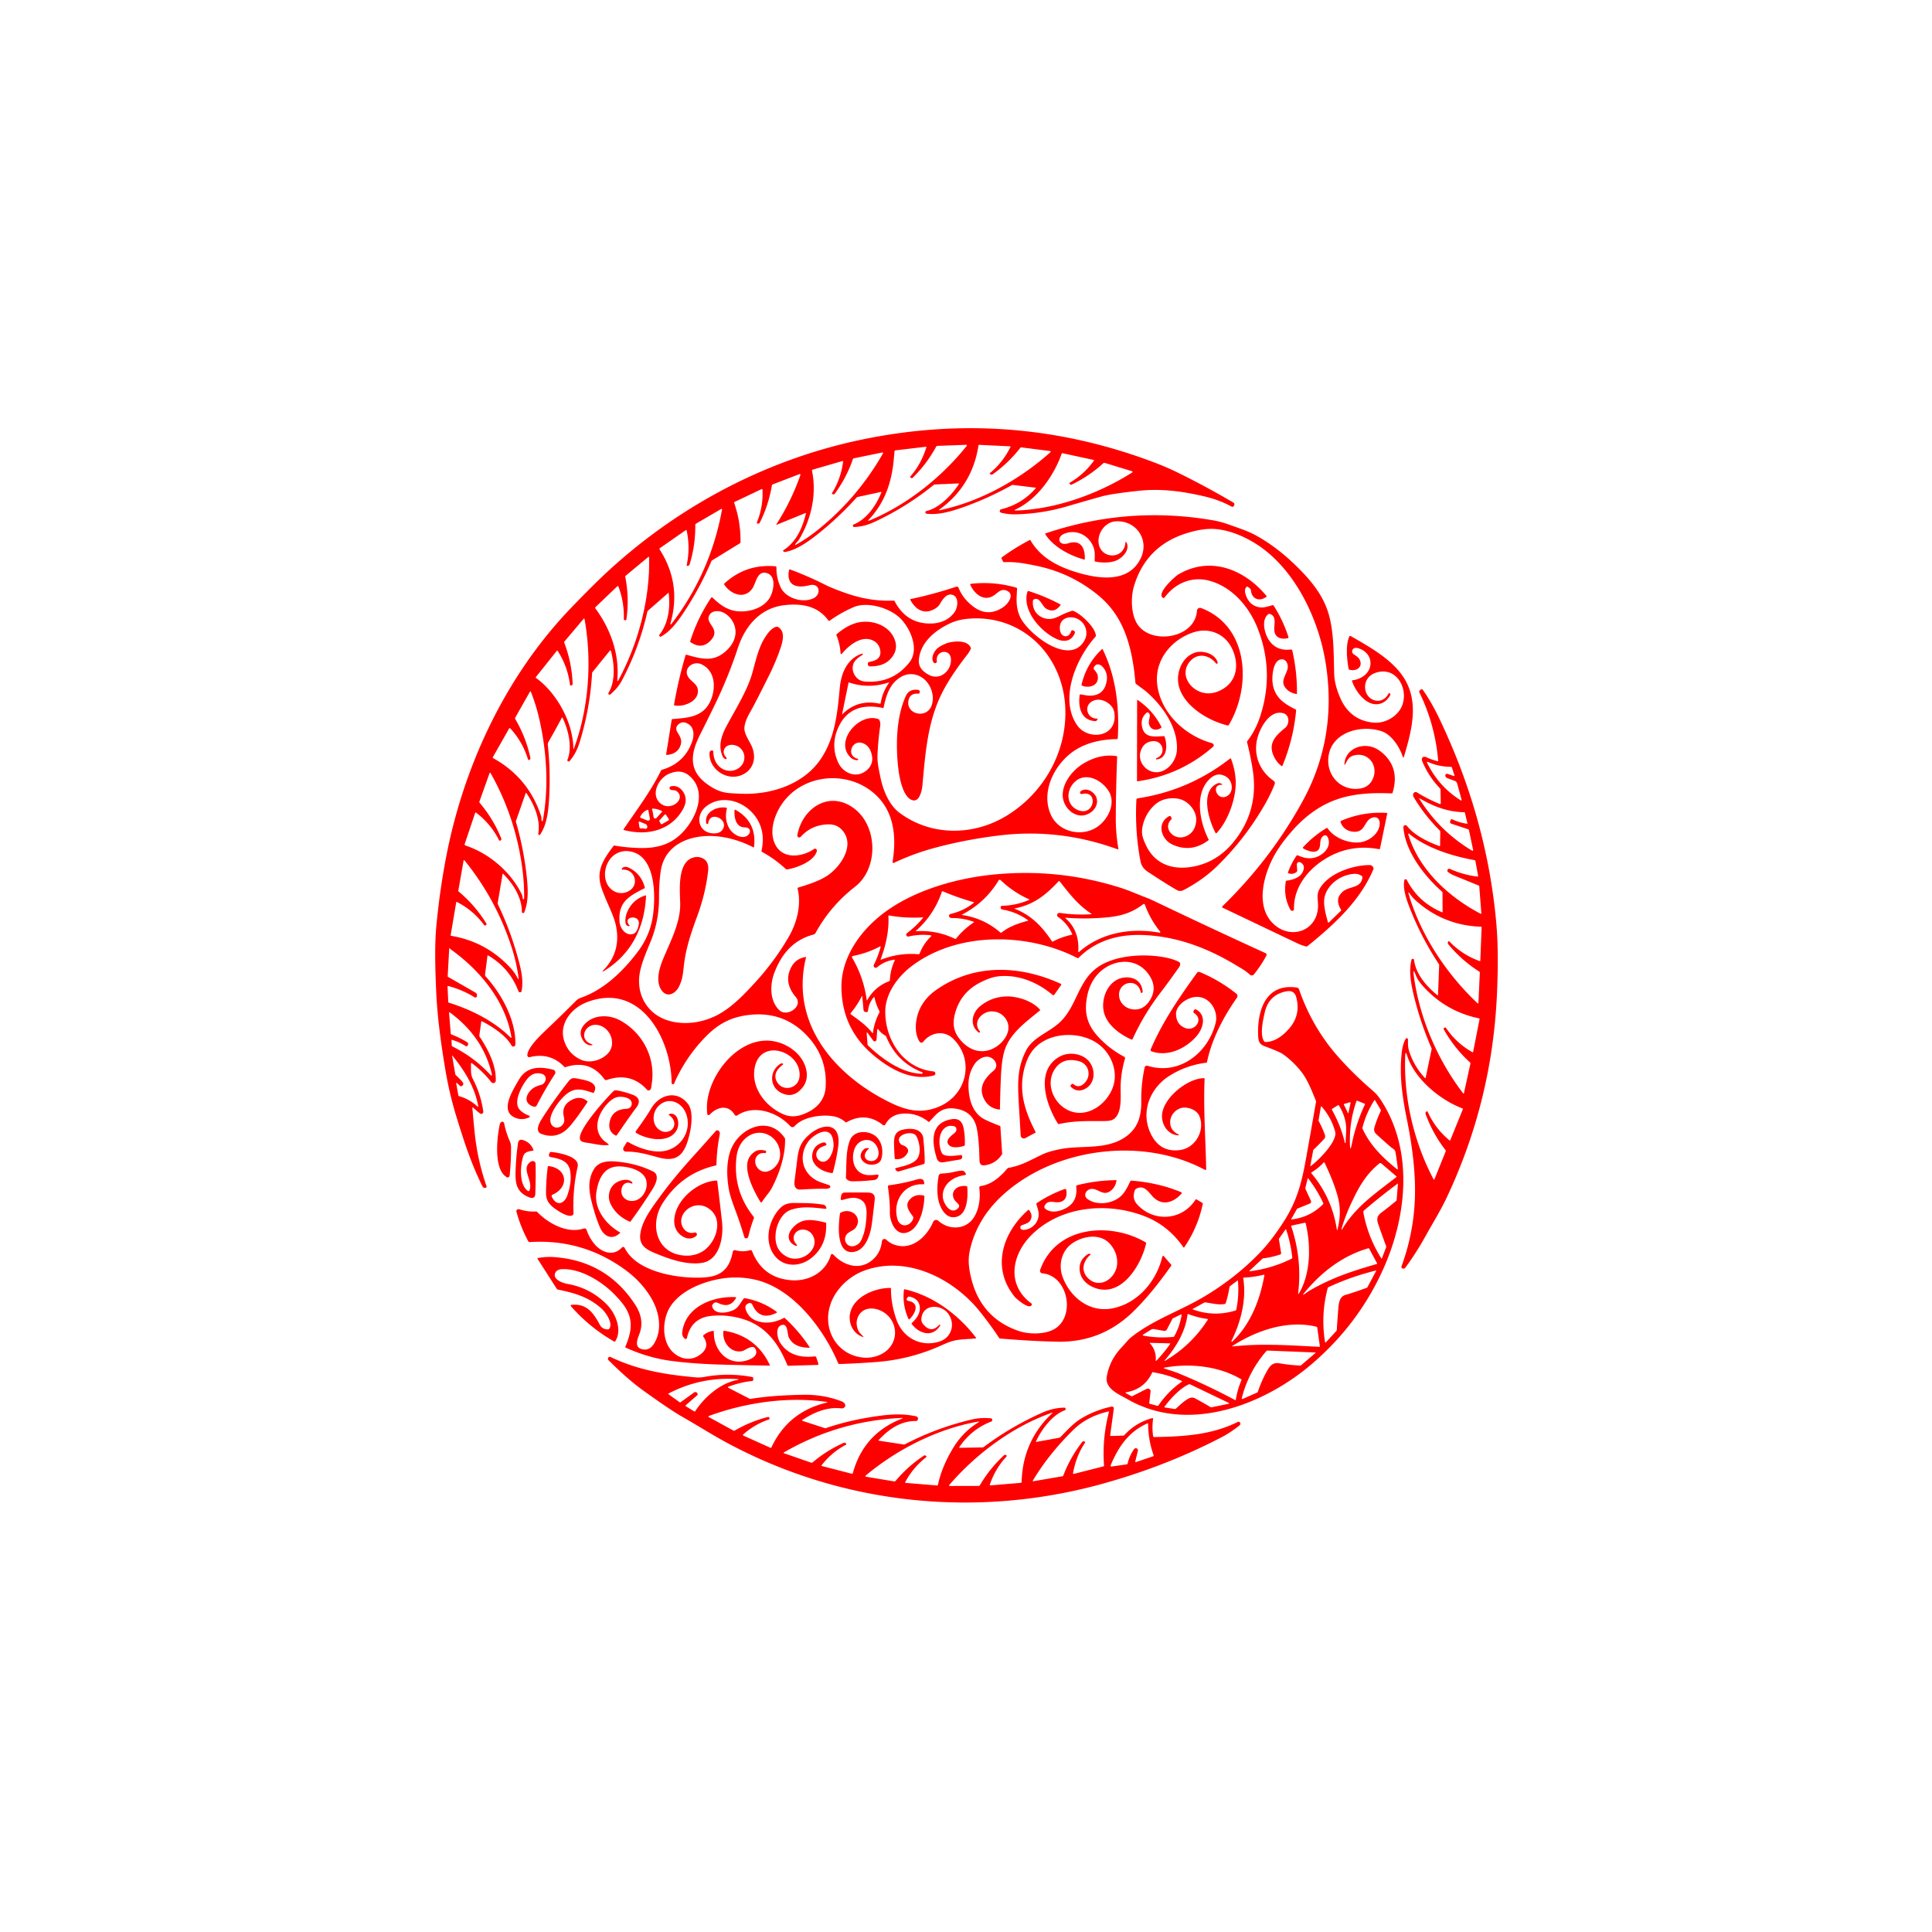
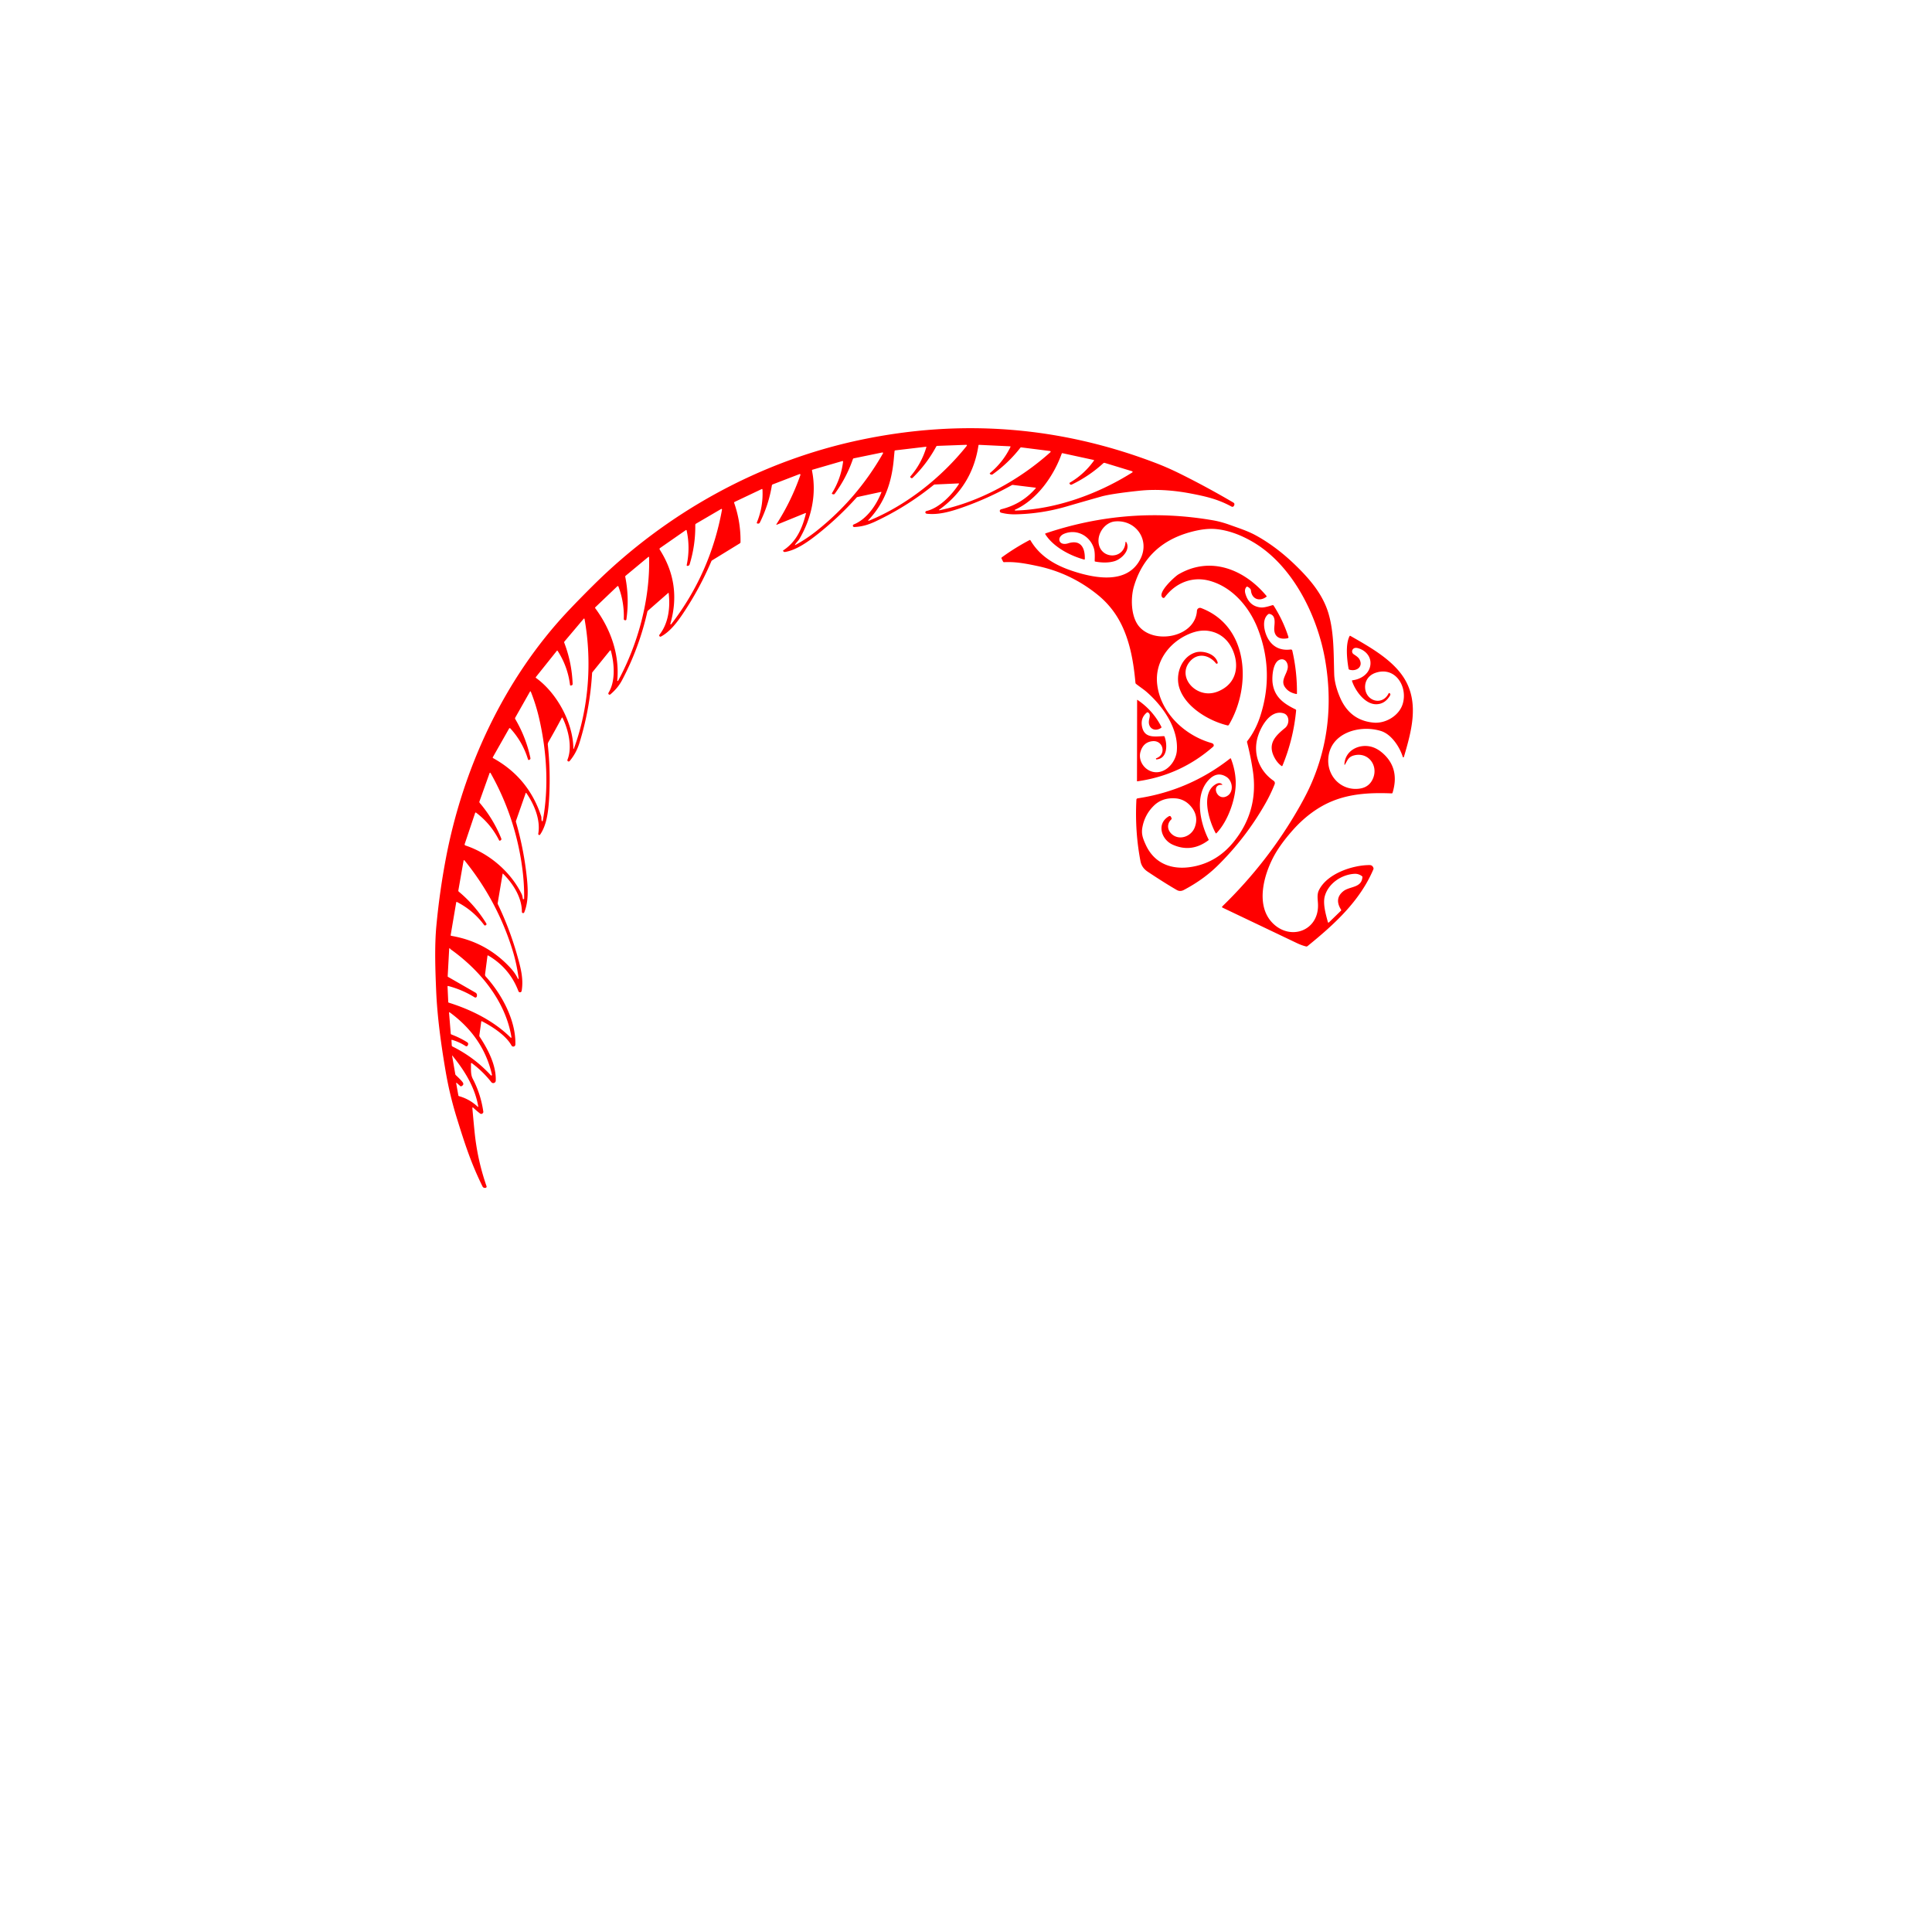
<svg xmlns="http://www.w3.org/2000/svg" viewBox="0 0 1448 1448" width="2048" height="2048" fill="red">
  <path d="M376.69 655.02l-3.7 21.91a1.07 1.06-53 0 0 .09.65q8.75 18.19 14.29 37.55c2.83 9.88 5.16 18.42 3.6 27.53a1.25 1.25 0 0 1-2.41.23q-6.55-17.29-22.55-26.7-.59-.34-.68.33l-1.78 13.67a2.14 2.13-62.4 0 0 .54 1.74c11.86 13.04 22.69 32.84 22.16 50.97a1.54 1.54 0 0 1-2.89.69c-4.12-7.58-14.57-14.3-22.1-18.15q-.5-.26-.58.3l-1.42 10.28a1.44 1.41-58.4 0 0 .22.97c6.53 9.89 12.48 21.63 12.08 32.96a1.87 1.87 0 0 1-3.34 1.09q-6.34-8.09-14.59-14.22a.41.41 0 0 0-.66.34c.13 3.73-.42 7.99 1.37 11.4q5.99 11.42 7.89 24.6a1.29 1.29 0 0 1-.3 1.04q-1.03 1.21-2.36.18-2.5-1.94-4.97-4.26a.35.34 19.1 0 0-.58.28q.78 9.1 1.71 18.33 2.11 20.74 8.93 40.33a.92.92 0 0 1-.78 1.21l-.36.04a1.88 1.88 0 0 1-1.86-1.04c-8.45-17.15-13.11-31.37-19.28-51.3q-5.32-17.17-8.35-34.85c-3.44-20.08-6.31-40.95-7.14-60.74-.59-14.11-1.31-32.65.15-48.35q2.31-24.78 6.87-49.26c12.77-68.62 43.79-135.84 91.95-186.9q8.16-8.65 18.59-19.01c55-54.63 124.95-93.42 201.06-109.31q113.07-23.6 220.47 17.38 9.03 3.44 18.3 8.03 19.89 9.85 40.01 21.64 1.37.81.65 2.22l-.18.35a1.24 1.24 0 0 1-1.7.52c-9.98-5.43-18.85-7.59-31.03-9.89q-20.57-3.89-38.46-1.97-20.9 2.24-28.34 4.35-13.07 3.69-26.09 7.48-18.68 5.43-38.14 5.82-5.53.11-10.72-1.23a1.19 1.19 0 0 1-.85-.8q-.46-1.42 1.2-1.83 15.25-3.82 25.55-15.59.41-.46-.2-.53l-16.75-2.05q-.51-.06-.96.19-18.02 10.1-37.49 16.88c-8.79 3.06-17.65 5.49-26.19 4.51q-.32-.04-.55-.21-.37-.27-.43-.44a1.03 1.03 0 0 1 .73-1.38c9.64-2.19 19.07-12.08 24.26-20.1q.4-.63-.34-.59l-17.59.81q-.53.03-.94.36-20.22 16.37-43.69 27.38c-5.36 2.52-10.23 3.89-15.79 4.13a1 .99-57.1 0 1-.41-1.92c9.82-3.94 16.98-14.49 20.72-24.01q.19-.48-.31-.37l-17.5 3.79a1.46 1.38-73.2 0 0-.77.44q-13.26 14.75-28.74 27.09c-7.02 5.6-16.4 12.44-25.04 13.7q-.38.05-.69-.18l-.41-.3a.49.49 0 0 1 .02-.8c9.84-6.51 14.14-16.46 16.88-27.44q.17-.68-.47-.42l-21.39 8.72a.22.21-84.6 0 1-.26-.32q11.21-17.42 18.01-36.98a.53.52-1.1 0 0-.69-.66l-20.02 7.7q-.58.22-.68.83-2.42 14.6-9.03 27.83a1.38 1.38 0 0 1-1.46.73l-.25-.04q-.77-.14-.47-.87 4.82-11.76 4.17-24.53-.03-.69-.66-.39l-20.26 9.61a.58.58 0 0 0-.3.71q4.98 14.27 4.76 29.42-.01.59-.52.91l-20.76 12.74a1.49 1.46-5.1 0 0-.58.68q-8.72 20.44-21.04 38.88c-4.37 6.53-9.67 13.72-16.67 17.52a.91.91 0 0 1-1.16-1.36c6.79-8.61 8.17-20.62 6.89-31.21a.18.18 0 0 0-.3-.12l-15.14 13.25q-.43.37-.55.91-6.12 27.03-19.03 51.4c-2.23 4.2-5.22 7.55-8.67 10.51a.94.94 0 0 1-1.41-1.2c5.44-8.78 4.36-21.97 1.78-31.52a.41.4-33.1 0 0-.7-.14l-13.13 16.22a1.14 1.11-24.9 0 0-.24.63q-1.55 26.59-9.34 51.91c-1.7 5.54-3.98 9.82-7.47 14.03a.97.97 0 0 1-1.65-.98c3.84-9.45.59-22.68-3.73-31.49a.27.27 0 0 0-.48-.01q-4.71 8.89-9.74 17.66c-.48.84-.9 1.63-.79 2.67q2.06 19.22 1.07 38.54c-.52 10.13-1.55 20.88-6.66 28.51q-.36.54-.68.57a.83.83 0 0 1-.88-.97c1.84-10.68-3.18-22.19-8.87-30.41q-.38-.54-.6.08l-7.2 20.61a1.64 1.57 47.5 0 0-.02.96q5.52 19.16 7.82 38.88c1.18 10.14 1.85 20.26-1.62 28.77a.92.92 0 0 1-1.78-.35c.02-10.78-6.64-21.17-14.06-28.52q-.33-.32-.4.13zm293.2-310.92c-1.58 17.52-6.82 32.92-19.08 45.72a.3.3 0 0 0 .33.49c28.18-11.53 54.45-32.39 73.44-56.18a.46.46 0 0 0-.38-.75l-21.74.8q-.53.02-.78.49-7.06 13.06-17.67 23.44a.95.95 0 0 1-1.3.02l-.33-.29a.55.55 0 0 1-.05-.77q8.3-9.62 11.95-21.87.13-.42-.31-.37l-22.92 2.71q-.56.06-.61.63-.29 3.04-.55 5.93zm72.21 11.2q-.56-.4-.03-.84 9.67-8.04 15.21-19.38.27-.55-.34-.58l-23.12-1.1a.46.45-84.4 0 0-.47.39q-4.61 30.45-29.51 48.29a.2.2 0 0 0 .16.36c30.21-6.18 60.21-22.85 83.26-43.52a.51.51 0 0 0-.28-.89l-21.56-2.73q-.42-.05-.68.28-8.93 11.48-20.76 19.91a1.39 1.39 0 0 1-1.62 0l-.26-.19zm-133.52-2.53c3.59 17.57-.4 35.78-9.39 51.08-.78 1.34-2.27 2.7-3.22 4.18q-.49.78.32.34 8.19-4.51 15.51-10.31 30.63-24.28 49.98-58.26a.47.46-80.6 0 0-.49-.69l-21.39 4.4q-.5.1-.67.59-4.82 13.98-13.56 25.91-.48.66-1.26.45l-.42-.11q-.76-.21-.35-.89 6.62-10.73 8.22-23.3.1-.8-.68-.57l-22.15 6.43q-.57.17-.45.75zm193.06 9.74a.53.52-33.7 0 1 .16-.76q10.77-6.3 18.06-16.48.32-.44-.21-.55l-23.27-5.06q-.5-.1-.67.38c-5.87 16.55-18.44 34.52-34.93 41.96a.34.34 0 0 0 .15.65c30.09-.84 61.97-12.31 87.68-28.55a.5.5 0 0 0-.12-.91l-20.47-6.25q-.64-.19-1.13.26-10.65 9.72-23.63 15.98-.82.4-1.37-.34l-.25-.33zm-286.97 60.98q2.76-12.97-.05-25.96a.38.38 0 0 0-.59-.23l-19.25 13.39q-.77.53-.27 1.32 16.46 25.79 7.91 55.47a.38.38 0 0 0 .67.33q29.41-38.25 38.04-85.83a.46.46 0 0 0-.69-.48l-18.83 11.01a1.04 1.02 74.8 0 0-.51.91q.19 15.17-4.27 29.64a1.49 1.48 5.6 0 1-1.27 1.03l-.32.03a.53.52 3.2 0 1-.57-.63zm-51.4 86.72c14.99-27.57 24-61.22 23.22-92.31q-.02-.95-.75-.35l-16.84 13.98a.83.82-26.1 0 0-.28.8q3.16 15.9.84 31.96a.68.67-84.7 0 1-.69.58l-.35-.02a.93.93 0 0 1-.89-.96q.41-12.56-4.04-24.32a.5.5 0 0 0-.81-.18l-16.51 15.75a.54.52-40.7 0 0-.06.7c11.6 15.63 18.31 34.6 16.52 54.18a.34.34 0 0 0 .64.19zm-61.47-2.06c15.53 11.22 27.79 33.52 27.92 52.95a.19.18-35.2 0 0 .36.06c11.22-30.28 13.72-65.33 8.06-97.03q-.18-.99-.83-.22l-14.24 16.86q-.36.43-.16.96 5.67 14.87 6.27 30.78.03.97-.92 1.19l-.27.06q-.7.16-.79-.56-1.73-13.77-9.27-25.41a.36.36 0 0 0-.58-.03l-15.66 19.6q-.36.45.11.79zm-5.35 61.42a.54.53 71.1 0 1-.7-.35q-3.99-13.16-13.29-23.32a.56.55-51.2 0 0-.89.1l-12.19 21.49q-.25.45.2.71 26.56 14.65 36.06 43.68c.27.82.02 2.35.38 3.32a.41.41 0 0 0 .79-.07c4.62-25.17 3-51.55-2.65-76.38q-2.39-10.48-6.34-20.38a.33.33 0 0 0-.6-.04l-11.03 19.49q-.33.58.01 1.15 8.03 13.61 11.32 29.08.22 1.02-.75 1.39l-.32.13zm-40.34 39.72l-7.83 23.3a.85.85 0 0 0 .54 1.08c18.01 5.97 34 19.87 42.14 36.4q.6 1.23.89 3.63.03.25.28.22l.44-.05a.27.27 0 0 0 .25-.27q.25-14.32-2.54-30.58-5.8-33.84-22.62-63.67a.4.4 0 0 0-.72.06l-7.58 21.22a1.18 1.18 0 0 0 .21 1.16q10.18 12.01 16.1 26.6.37.91-.47 1.42l-.32.2a.6.6 0 0 1-.84-.24q-6.19-12.35-17.23-20.7a.45.45 0 0 0-.7.22zm-14.18 67l-4.14 24.42q-.1.6.5.7 26.46 4.49 44.53 24.29 3.31 3.63 5.35 7.86a.29.29 0 0 0 .55-.16q-1.46-11.24-4.71-21.65-11.57-37-35.9-66.93a.38.37 30.4 0 0-.66.17l-3.92 22.37a1 .98 25.3 0 0 .34.93q12.25 10.24 20.61 23.83a.93.93 0 0 1-.55 1.39l-.42.1a.53.52-25.1 0 1-.57-.2q-8.18-11.09-20.47-17.39a.38.37 18 0 0-.54.27zm-4.42 34.9q-.16-.25-.26-.32-.56-.45-.6.38l-1.11 20.36q-.02.37.3.56l20.46 11.75q1.42.82 1.14 2.43l-.07.41a1.08 1.08 0 0 1-1.63.73q-9.22-5.72-19.73-8.48-.61-.16-.58.47l.52 11.44q.02.44.44.57c16.79 5.26 33.82 13.68 46.38 26.22a.34.34 0 0 0 .57-.29c-4.46-27.26-23.75-50.37-45.55-65.92q-.16-.12-.28-.31zm13.03 72.36a1.08 1.07-60.8 0 1-1.56.45q-4.71-3.05-10.11-4.62-.53-.15-.49.39l.21 3.7q.04.62.59.89 16.35 8.12 28.69 21.56a.49.49 0 0 0 .84-.44c-4.47-19.7-15.62-35.02-31.66-46.74a.32.31 15.7 0 0-.5.28l1.28 15.59q.05.56.58.75 6.14 2.3 11.67 5.75 1.24.78.62 2.1l-.16.34zm-5.57 30.44l-2.65-2.37a.26.26 0 0 0-.43.24l1.65 9.16a.68.66 3.8 0 0 .47.52q7.91 2.21 13.89 7.82.66.61.5-.28c-2.45-14.14-10.16-26.6-19.23-37.75q-.39-.49-.29.13l2.34 13.54q.08.49.45.83 3.83 3.6 5.03 5.21 1.45 1.96-.92 3.07-.45.21-.81-.12zm514.54-279.92q-5.02 4.12-3.48 10.96c1.92 8.52 9.74 6.91 16.2 6.7q.46-.02.61.41c2.21 6.12 2.17 16.34-6 17.02a.45.45 0 0 1-.19-.87c7.72-2.8 5.26-13.64-2.93-12.78q-6.76.72-8.9 7.77c-2.27 7.47 3.98 15.48 11.81 15.5 8.23.02 14.75-8.3 15.38-16.03 1.35-16.48-10.09-33.2-22.65-44.16-2.2-1.92-5.32-3.95-7.92-6.02a1.23 1.19 17.5 0 1-.44-.81c-1.33-14.59-3.74-29.5-10.14-42.91q-6.52-13.65-18.26-23.13-20.02-16.17-44.91-21.46c-9.11-1.94-16.64-3.35-25.15-2.92q-.53.03-.76-.44l-1.11-2.22a.8.8 0 0 1 .24-1.01q9.87-7.17 20.65-12.85.51-.27.8.23c7.03 11.88 18.33 18.56 31.65 22.95 17.23 5.67 41.31 10.02 50.84-9.35 7.05-14.32-3.71-29.21-19.09-27.86-7.14.62-12.82 8.04-12.45 15.2.7 13.35 19.4 13.98 20.23.35a.29.29 0 0 1 .54-.13c3.57 5.98-3.53 12.73-8.59 14.32q-6.11 1.91-14.6.37-.45-.09-.44-.55c.08-3.28.28-6.82-.73-9.77-3.08-9.03-12.61-14.24-21.87-10.65-6.42 2.49-4.49 9.54 2.7 7.28 9.57-3.01 12.73 3.51 12.5 11.76a.43.43 0 0 1-.55.4c-10.76-2.98-23.05-9.51-29.02-18.9q-.35-.54.26-.75 61.51-20.73 125.24-9.78 6.13 1.05 12.74 3.45c6.48 2.34 13.39 4.55 19.17 7.69q15.39 8.37 29.77 22.27c10.98 10.62 20.74 22.03 25 36.36 4.25 14.34 3.83 30.55 4.3 45.54q.25 7.82 4.34 17.41 7.43 17.38 25.3 18.94c8.8.77 18.81-5.07 21.61-13.71 4.2-13.03-5.36-28.84-20.4-23.57-5.22 1.84-8.22 6.37-7.62 11.88 1.06 9.5 12.91 12.78 17.54 3.52a.53.53 0 0 1 .87-.11l.18.2a1.08 1.07 38.9 0 1 .14 1.25q-3.74 6.56-10.23 6.75c-8.62.24-15.95-10.11-18.36-17.36q-.17-.52.38-.59c6.25-.77 12.33-4.71 13.32-11.12.98-6.3-3.36-11.32-9.27-12.96q-2.33-.64-3.59.58a2.55 2.55 0 0 0 .3 3.92c1.64 1.15 3.61 2.25 4.53 4.07 2.82 5.57-2.53 9.13-7.64 7.56a.9.89 3.3 0 1-.62-.69c-1.18-6.62-2.46-18.35.73-24.43q.23-.44.65-.19c14.88 8.5 32.54 18.32 41.02 33 10.52 18.2 4.5 39.14-.94 57.69a.44.44 0 0 1-.84.01c-2.27-7.39-8.48-16.97-16.32-19.41-16.36-5.09-38.98 1.65-39.56 21.59-.37 13.03 10.36 23.43 23.52 21.58q7.48-1.05 10.22-8.07c3.73-9.59-3.92-19.55-14.41-16.83-4.12 1.07-4.83 3.52-6.6 6.57q-.66 1.16-.58-.17c.64-10.05 10.64-15.05 19.56-13.02q5.12 1.17 9.9 5.65 12.01 11.28 6.61 28.95-.16.52-.7.49c-15.67-.64-30.86.1-45.08 6.06-10.95 4.58-20.76 12.27-28.72 21.18q-7.4 8.28-12.15 15.87c-8.93 14.24-17.28 39.98-3.2 54.13 13.47 13.54 34.84 5.61 33.95-14.37-.15-3.47-.87-7.02.64-10.18 6.06-12.62 25.46-18.98 38.06-18.96q2.17.01 2.88 2.22.14.46-.05.92c-10.24 24.18-29.77 41.67-49.42 57.63a1.17 1.15 31.2 0 1-.98.23q-3.24-.76-7.18-2.64-27.88-13.3-55.51-26.47a.58.57-54.5 0 1-.15-.93q34.52-33.51 57.89-74.72 5.64-9.93 9.04-17.83 18.59-43.11 10.17-92.02c-5.75-33.35-24.45-71.48-54.77-88.91q-13.91-8-26.93-9.3-8.29-.82-19.66 2.35-32.49 9.05-41.9 40.34c-2.67 8.9-2.38 22.87 3.72 30.2 11.51 13.82 42.2 8.22 43.44-11.71a2.3 2.29-77.8 0 1 3.1-2c35.86 13.58 37.9 58.71 20.85 87.52a.97.96 21.9 0 1-1.05.44c-14.03-3.36-31.54-13.77-36.09-28.14-3.2-10.09 1.45-23.16 12-26.5 5.24-1.67 14.83.61 16.72 7.48a.73.73 0 0 1-1.28.65c-5.03-6.33-13.61-8.19-19.42-1.53-7.61 8.73-1.3 20.17 8.71 23.24q7.73 2.37 15.85-2.46c10.6-6.3 12.02-18.2 7.61-28.77-3.43-8.2-9.87-13.62-18.64-14.84q-6.71-.93-14.52 2.45c-15.15 6.54-25.62 21.14-23.62 37.77 2.54 21.18 20.56 38.16 40.6 43.83q1.78.51 1.77 1.81 0 .57-.43.94-24.46 21.44-56.8 25.96-.3.05-.3-.26l.1-60.58q0-.35.28-.16 11.55 7.78 17.88 20.15a.66.65-30.8 0 1-.22.84c-4.93 3.32-10.09.01-9.01-5.89.33-1.82 1.43-4.63-.85-5.71q-.45-.2-.82.11zm135.66 156.85q.26.97.98.27l8.86-8.6q.36-.35.09-.78-5.2-8.25 1.59-13.77c4.85-3.95 13.72-2.34 14.42-10.6a.87.87 0 0 0-.37-.8q-2.57-1.88-5.51-1.73c-9.57.47-19.61 7.06-22.3 16.7-1.56 5.58.61 13.3 2.24 19.31zm-61.03-250.96q-1.65 1.91-.7 5.12 2.76 9.26 11.35 10.18c2.71.29 6.12-.9 8.91-1.68a.79.79 0 0 1 .88.33q7.02 10.95 11.03 23.33.31.96-.68 1.15c-6.22 1.18-10.18-1.43-9.9-7.63.16-3.58 1.51-9.52-3.55-10.65a1.15 1.13-57.3 0 0-.93.21c-5.07 3.96-3.07 12.92-.52 17.74 3.6 6.78 9.67 9.71 17.21 8.74q1.09-.14 1.34.94 3.62 15.8 3.46 32.01 0 .48-.48.39-5.98-1.14-8.73-5.48c-3.19-5.03 2.03-9.74 2.35-14.58.18-2.73-1.47-6.13-4.67-5.93-6.61.42-7.31 13.19-6.72 17.75 1.33 10.33 7.99 15.31 17.17 19.77a.83.82 15.7 0 1 .46.81q-2 21.43-10.2 41.29-.28.67-.86.23-3.44-2.55-5.59-7.04c-4.71-9.81 1.28-15.59 8.33-21.34 3.52-2.88 3.52-9.67-1.15-11.03-10.46-3.05-17.82 11.46-19.69 19.15-2.97 12.22 1.92 24.32 12.31 31.46a2.13 2.13 0 0 1 .77 2.53q-2.88 7.3-6.93 14.44-14.68 25.83-35.84 46.65-10.62 10.44-25.3 18.19-2.78 1.47-5.27.04-8.77-5.04-21.83-13.73-4.45-2.96-5.39-7.81-4.31-22.42-3.07-46.08.05-.95.99-1.09 38.61-5.86 69.25-29.86.43-.34.63.17 3.11 7.99 3.54 16.34c.65 12.4-5.52 30.32-14.4 39.46q-.38.4-.64-.09c-4.89-8.99-11.72-30.44.58-36.85q2.45-1.28 4.25.25.56.48-.18.44c-8.35-.43-3.67 12.6 3.83 8.49 5.39-2.96 4.4-11.4-.38-14.43q-7.02-4.46-13.37 2.37c-10.8 11.61-6.25 32.22.01 44.55q.18.36-.15.61-12.83 9.59-26.86 3.23c-8.46-3.83-12.26-15.81-2.65-21.3a1.03 1.02 62.7 0 1 1.43.46l.45.97q.26.57-.19 1c-3.44 3.3-3.04 7.89.36 10.97 5.65 5.11 14.65 1.88 17.25-5.07q3.16-8.45-2.79-15.55-4.86-5.8-12.19-6.18-9.52-.49-15.66 5.5-6.95 6.79-8.65 16.44c-.84 4.76.37 8.07 2.46 12.69 7.15 15.84 22.17 19.86 38.21 16q16.57-3.99 28.01-18.28 18.57-23.2 14.16-52.88-1.63-10.92-4.36-21.49-.12-.49.19-.89 6.26-8.05 9.7-18.66 10.72-33.04-1.77-65.35c-6.29-16.28-19.06-31.45-36.26-36.12-13.11-3.56-25.6 1.68-33.59 12.43a1.11 1.11 0 0 1-1.61.18c-4.28-3.67 9.47-15.96 11.8-17.33 24.09-14.18 49.59-3.8 66.1 16.09q.3.35-.07.63c-5.05 3.83-10.98 1.84-11.6-4.82q-.14-1.39-2.44-2.67-.55-.3-.96.17z" />
-   <path d="M550.62 835.55c-4.71-8.05-13.24-6.01-18.66-.19a1.25 1.25 0 0 1-1.43.29q-.33-.15-.41-.74c-3.32-24.48 21.1-57.62 47.59-54.82 11.77 1.25 23.67 9.49 26.46 21.24q2.21 9.33-4.52 15.76-6.21 5.93-14.01 2.06c-9.2-4.57-9.1-16.59-.76-21.84q.63-.4 1.36-.27l.38.07a.43.43 0 0 1 .19.76q-8.39 6.37-4.39 13.13c4.44 7.51 15.71 4.85 16.75-3.66 2.3-18.94-28.58-29.86-33.4-7.83-3.32 15.12 7.56 29.51 21.11 35.51q6.61 2.93 13.74.57c9.78-3.25 17.52-9.89 18.19-20.8q1.32-21.52-12.8-37.28-18.08-20.21-45.48-16.74c-12.68 1.61-22.15 6.57-31.4 15.96q-14.5 14.74-23.22 33.76-.05.1-.37 1.03-.27.78-.86 1.01a.97.97 0 0 1-1.32-.9c-.23-32.96-23.33-76.27-63.83-60.37-11.3 4.44-20.74 16.03-16.73 28.72q3.12 9.87 12.51 14.22c6.78 3.14 15.96.26 20.52-4.89 6.33-7.12 1.63-19.27-7.58-21.04-9.98-1.92-15.28 11.27-4.44 14.42a.32.31-42.3 0 1-.03.61c-4.62.93-8.14-4.36-8.54-8.23q-.36-3.42 2.25-6.64c6.63-8.17 18.76-8.39 27.49-3.54 17.26 9.57 26.85 28.87 23.31 48.48-.27 1.52-.05 3.65-2.15 3.9q-.62.08-1.05-.39-12.34-13.64-30.23-7.47a1.7 1.69-27.4 0 1-1.91-.6q-10.89-14.98-29.11-9.01-.49.16-.84-.21-10.65-11.06-25.97-7.29a1.45 1.45 0 0 1-1.8-1.42c.04-5.24 8.89-14.02 12.6-17.53q12.12-11.46 23.88-23.28 1.48-1.48 3.59-2.23c17.22-6.06 30.82-19.19 41.78-33.3 6.39-8.23 10.48-16.91 12.14-27.43 2.14-13.54 2.74-43.44-14.93-48.51q-7.35-2.12-13.41 1.85c-7.4 4.84-10.24 17.48-4.1 24.67 4.02 4.71 10.45 5.65 15.56 2.02 6.78-4.79 3.17-15.92-5.66-15.31a.59.59 0 0 1-.51-.94c1.29-1.7 3.61-1.36 5.41-.45q9.04 4.6 11.65 14.61.13.53-.35.77c-11.5 5.8-19.77 10.29-18.53 25.17.41 4.84 4.6 10.52 9.95 9.04 2.81-.78 3.71-3.94 4.34-6.54 2.12-8.7-12.88-6.9-6.87.06q.44.51-.24.55c-4.3.23-2.72-7.3-1.73-9.85q3.82-9.87 13.88-13.14.53-.17.5.39c-1.07 23.95-11.27 44-31.95 56.52a.31.31 0 0 1-.38-.49q13.71-13.66 9.9-33.3c-1.71-8.77-7.75-18.83-11.14-29.45-3.89-12.18 1.43-20.39 9.2-30.73q.29-.38.76-.3 9.15 1.55 18.43 1.81c12.21.35 22.83-2.05 31.75-10.84 10.34-10.19 19.75-30.29 6.65-42.6-4.9-4.6-10.23-4.7-16.16-2.1-7.82 3.43-13.86 15.52-6.35 22.01 7.91 6.83 20.43-3.84 11.6-9.53a.71.55-18.5 0 0-.2-.07l-3.27-.4a1.38 1.37 41.4 0 1-.17-2.7c6.22-1.55 11.16 4.84 11.07 10.39q-.07 3.91-3.18 8.68c-9.57 14.66-26.56 17.96-43.09 13.72q-.6-.16-.25-.67c9.72-14.31 20.37-28.37 28-43.9a1.17 1.16 4.2 0 1 .7-.6q17.03-5.04 22.67-21.23c1.56-4.46 1.55-9.99-2.42-12.78q-4.86-3.42-8.53.62c-1.31 1.45-1.22 3.39-.18 5.12 1.52 2.55 3.33 5.06 2.79 8.37-.88 5.38-5.4 8.55-10.77 8.75q-.47.02-.4-.45l4.18-25.93a.58.57 1.9 0 1 .52-.48c10.88-.95 22.49-1.23 28.18-12.9 4.62-9.44 4.4-23.21-6.49-28.19-6.47-2.96-14.73 3.69-9.05 10.64 1.9 2.32 5.71 4.38 6.35 7.99 1.58 8.98-10.49 13.61-17.34 12.24q-.52-.11-.43-.63 3.24-18.72 8.62-36.93.18-.6.78-.43c12.28 3.5 21.23 5.77 30.95-4.19 5.44-5.59 7.57-13.01 3.97-20.07-2.24-4.41-7.16-8.77-12.5-8.43q-3.95.25-5.46 3.24c-3.14 6.18 8.56 9.9 1.71 18.03q-6.83 8.1-15.67 1.98-.42-.29-.27-.77 5.5-17.31 15.56-32.38a.85.84-50.8 0 1 1.29-.14c5.29 5.18 11.03 9.37 18.49 10.11 8.8.87 19.57-2.24 24.29-10.14 2.74-4.6 5.33-16.13-2.2-18.42-7.08-2.15-8.08 7-10.53 10.95-5.76 9.27-16.64 5.01-21.38-2.37q-.29-.46.11-.82 16.02-14.79 38.07-12.89.94.08.92 1.03-.18 7.47 3.15 14.72c3.78 8.23 16.53 12.06 24.55 8.25 6.22-2.94 4.84-11.83-3.04-9.78-9.24 2.4-17.52.48-15.21-11.38a.6.59-74.2 0 1 .79-.45q13.85 5.17 26.31 11.49 4.94 2.5 14.58 5.93c12.5 4.44 23.82 6.39 36.67 5.92q.51-.02.75.43 9.19 17.48 28.09 16.71c6.97-.29 13.48-3.24 17.18-9 2.04-3.18 3.1-10.84-1.76-12.43-4.42-1.44-7.45 3.2-9.65 6.97q-1.43 2.44-4.99 4.15c-7.72 3.69-13.59-.89-17.09-7.43q-.24-.45.27-.56 17.24-3.63 33.96-9.2 1.44-.48 2 .92 3.24 8.02 10.81 13.79 11.1 8.46 22.74.45c3.74-2.57 8.87-9.82 2.18-12.37-3.92-1.49-6.16 1.46-8.95 3.42-7.7 5.44-14.94-.8-18-7.6q-.35-.76.48-.85 17.31-1.92 34.04 2.91a.66.65-81.1 0 1 .47.66c-.35 7.89-1.13 13.64 2.2 21.09 5.46 12.21 36.41 37.18 47.95 18.47q2.26-3.68 1.75-7.61c-1.74-13.44-22.11-14.21-19.63-.31.89 5.01 6.68 5.81 8.3.28a.99.98 21.6 0 1 1.4-.6l.5.26q1.33.69.72 2.06c-2.65 5.93-7.87 6.69-13.52 4.15-11.85-5.32-26.42-21.69-21.77-35.66q.15-.45.61-.31 12.43 3.92 23.93 10.04.38.21.12.56-4.75 6.44-10.92 2.5c-2.88-1.84-4.8-9.3-9.24-6.64q-.4.24-.46.7c-1.11 8.46 5.85 14.61 13.85 13.73q2.27-.25 7.01-2.62 4.02-2.02 8.32-3.39a1.51 1.48 45.6 0 1 .98.02c5.18 1.86 16.41 11.98 16.97 18.46q.04.52-.31.92c-14.54 16.27-27.36 46.41-13.79 66.24 7.6 11.11 27.82 9.71 28.18-5.97q.11-5.07-2.18-7.95c-3.73-4.67-10.67-7.01-15.73-3.23-5.05 3.77-2.42 12.41 4.69 12.26a.41.4 15.7 0 1 .35.62l-.3.47q-.56.87-1.6.8c-10.74-.77-12.61-10.84-11.45-19.55q.07-.55.62-.48c2.13.29 4.45.87 6.3.94q11.51.38 13.35-11.12.93-5.87-2.92-10.3c-2.21-2.54-5.51-3.05-6.86.72q-.17.46.13.84c1.19 1.5 2.59 2.99 2.91 4.89 1.23 7.25-6.13 9.76-11.77 7.46q-.46-.19-.35-.67 3.59-15.63 15.25-26.59.38-.35.61.11c10.21 20.83 12.55 43.95 11.29 66.6a.67.66.9 0 1-.66.63c-11.35.1-23.25 2.7-32.5 9.1-14.14 9.78-24.7 30.05-17.07 47.45 5.89 13.42 23.85 17.23 35.39 8.87 7.98-5.78 13.69-17.84 7.79-26.81-5.92-8.99-18.71-14.68-26.61-4.99-5.21 6.39-4.46 16.19 3.88 19.61 12.37 5.07 15.6-15.15 2.91-12.07a1.15 1.14-71.1 0 1-.98-2.01c4.44-3.53 10.87.76 12.03 5.29 1.92 7.52-6.37 14.06-13.51 12.64-6.6-1.31-11.65-7.81-11.93-14.53-.41-9.83 7.76-19.73 15.86-24.45 7.58-4.42 15.73-6.7 24.44-5.33a.6.59-84.6 0 1 .5.61q-.9 22.55-1.03 45.18-.07 11.96 1.95 23.59a.42.41 5 0 1-.55.46q-43.35-15.84-88.51-10.42c-16.43 1.97-33.79 5.21-50.18 9.76q-14.79 4.1-29.03 10.82a.69.69 0 0 1-.98-.74c3.28-20.06.91-40.28-16.17-53.24-20.27-15.37-51.28-11.9-66.32 9.21-6.32 8.87-10.8 22.61-4.63 32.44 6.2 9.87 20.06 7.64 28.18 1.96a1.43 1.42 80 0 1 2.19 1.54c-2.08 7.8-15.33 12.69-22.31 13.74q-.55.09-.95-.29-8.13-7.55-17.87-12.89a.7.69 20.7 0 1-.34-.74q3.55-16.25-6.06-27.6c-8.64-10.23-24.15-14.49-35.37-5.76-8.64 6.71-6.39 20.44 6.17 20.27q4.11-.06 6.02-2.75c5.26-7.44-9.33-14.8-10.66-4.96a.77.76-46.8 0 1-1.51.05c-1.65-8.48 8.24-12.81 15.03-11.59q.55.1.41.65c-2 7.93.42 17.11 8.4 20.52 8.51 3.63 12.34-6.41 5.05-6.42-6.78 0-8.07-7.53-7.69-12.77q.06-.74.71-.38 16.12 8.94 13.9 27.73-.07.59-.6.32-12.35-6.31-25.03-7.96c-19.19-2.48-41.3 4.07-44.37 26.2q-1.24 8.93-1.21 19.26.06 17.58-6.23 33c-3.74 9.18-8.17 18.92-8.69 27.81-.83 14.15 7.06 26.45 20.46 31.11 11.87 4.13 25.59 2.47 36.78-2.98 10.87-5.29 20.02-14.54 29.18-24.52q15.28-16.63 25.81-34.94c6-10.45 9.52-23.67 6.56-35.99a.66.66 0 0 1 .45-.79c7.48-2.23 16.01-5 22.03-9.06 9.61-6.48 21-22.76 10.92-33.97q-3.92-4.37-9.96-4.33-12.83.1-21.12 9.33a1.46 1.46 0 0 1-2.52-1.23c3.51-19.83 23.36-33.79 41.95-20.46 18.44 13.22 19.13 45.27 1.29 59.11q-18.46 14.33-29.58 34.62a2.5 2.5 0 0 1-1.57 1.22c-15.21 3.99-24.08 14.73-29.39 28.8-3.41 9.01-3.39 21.28 3.94 27.99 5.7 5.22 18.17-2.96 12.11-10.08-5.42-6.36-7.51-13.6-3.68-21.55q3.37-7.03 11-8.33.55-.09.41.44c-11.69 47.65 19.28 85.74 59.09 106.61 13.62 7.14 25.78 11.43 40.83 4.99 20.54-8.78 26.73-34.65 10.4-50.78-6.75-6.67-16.92-4.83-22.48 2.29a1.67 1.66-42.6 0 1-2.7-.11c-4.13-6.29-3.22-15.84-.7-22.47q3.68-9.69 13.3-16.41c28.31-19.74 62.4-18.51 93.04-4.56q.84.38.31 1.14l-4.96 7.06a.93.93 0 0 1-1.37.17c-11.02-9.37-25.53-15.36-40.08-13.96-4.88.47-9.54 2.37-14.08 4.68q-14.44 7.34-18.77 22.7c-2.49 8.86-1.06 15.34 5.2 21.81 6.29 6.51 14.38 8.99 22.75 5.2 8.64-3.91 16.84-15.4 8.48-24.27q-3.34-3.54-8.6-3.77c-7.5-.33-15.23 7.89-9.38 14.87a.63.63 0 0 1-.86.91c-6.94-5.18-5.17-14.44.85-19.48q8.69-7.27 20.16-7.51c7.76-.17 19.26 3.26 24.87 9.87q.35.41-.07.75c-11.34 9.21-22.8 17.53-26.6 30.52q-1.99 6.78-2.55 19.28-.54 11.94-.71 23.88-.01.53-.53.46-7.46-.92-10.99-7.17c-5.07-9-.33-15.98 6.64-21.86 3.68-3.11 2.13-7.5-1.46-9.62-4.62-2.73-10.38.91-12.99 5.04q-4.15 6.56-4.26 14.54c-.14 9.95 2.41 21.42 11.94 26.38 2.4 1.25 7.63 3.46 11.5 4.93q.44.17.48.65l1.3 19.94q.03.54-.27.99-4.51 6.73-12.52 7.94c-3.31.5-4.16-1.23-4.21-4.2q-.27-14.29-1.82-22.65-2.6-13.96-16.75-15.66c-9.64-1.15-13.23 3.52-18.91 9.85q-.34.37-.73.06-7.94-6.37-17.85-6.16c-6.61.13-11.41 2.53-14.55 8.29a1.12 1.12 0 0 1-1.68.34q-12.77-10.22-27.31-2.1a.69.68 50.4 0 1-.79-.08q-4.55-3.96-10.69-4.65c-8.58-.96-21.34.83-27.49 7.69a2.12 2.12 0 0 1-3.15.01c-9.42-10.39-27.15-16.64-39.81-8.09a1.36 1.36 0 0 1-1.93-.44zm95.4-345.65a.5.5 0 0 1 .4.91q-2.48 1.45-4.56 3.41c-4.53 4.28-3.18 11.22 1.33 14.73q2.14 1.66 5.54 1.89 20.49 1.38 32.9-14.46c7.48-9.55.92-24.77-6.26-32.33-8-8.44-25.27-13.47-35.61-8.99q-9.56 4.14-17.85 10.09-.64.46-1.1-.17c-7.7-10.62-19.31-12.77-31.98-11.53-18.54 1.8-30.17 15.18-35.77 32.11-5.01 15.12-10.69 29.1-17.93 43.95q-5.29 10.85-10.7 21.64c-6.72 13.4-8.5 25.9 4.8 35.96 5.52 4.17 10.73 6.84 17.92 7.35q3.87.28 9.35.45c21.71.66 45.15-7.05 57.93-25.01 11.2-15.75 13.25-35.1 14.94-54.13 1.01-11.28 5.64-22.23 16.65-25.87zm-3.27 78.77a.54.54 0 0 1-.14 1.07q-3.04-.08-4.99-1.92c-12.7-12.01 6.32-34.07 20.68-28.86a1.35 1.33-3.4 0 1 .74.65q1.05 2.04.61 4.89-1.42 9.32-1.98 21.27c-.28 5.81 1.03 11.06 2.17 16.71 1.92 9.54 6.36 20.77 14.43 26.78 22.9 17.05 53.7 17.35 78.24 3.25 29.32-16.84 47.95-49.34 45.82-83.5-2.42-39-33.25-68.91-73.18-65.23q-7.3.67-13.37 3.54c-10.87 5.14-21.78 13.97-23.07 26.8-.56 5.5 2.39 8.69 6.8 11.33 8.67 5.19 17.59-2.42 17.21-11.37-.35-8.38-11.8-6.58-10.56 1.41a1.36 1.36 0 0 1-2.46.98c-2.25-3.3.33-8.24 2.76-10.44q2.12-1.91 6.41-3.67c4.74-1.93 16.3-3.2 18.74 3.21q.17.45-.05.87-1.41 2.66-2.09 3.53-12.31 15.74-18.66 27.88c-11.15 21.29-13.1 44.09-15.43 70.32-.36 4-2.13 13.46-7.81 11.48-6.89-2.4-9.44-16.76-10.2-22.88-2.13-17.11-1.82-39.35 5.61-55.28q2.47-5.3 9.15-4.44a1.42 1.42 0 0 1 1.22 1.66l-.06.32a1.05 1.05 0 0 1-1.12.87q-5.91-.47-7.17 4.62c-2.74 11.04 14.39 15 17.55 3.25 2.46-9.14-3.28-20.3-12.97-22.22q-5.6-1.1-10.62 1.97c-8.1 4.95-10.82 13.59-12.68 22.67q-.11.53-.65.42-24.43-5.09-33.35 14.65c-3.9 8.65-4.03 17.56-.13 26.12 3.71 8.14 13.45 12.15 20.85 6.39q6.3-4.91 4.21-12.78-1.75-6.58-7.07-8.14c-8-2.36-12.03 9.76-3.39 11.82zm-6.81-56.91l-4.83 23.56q-.05.28.15.08 11.52-11.59 28.11-7.98.61.13.7-.49 1.3-8.13 6.02-14.85.54-.78-.36-.48-14.68 4.78-29.38-.07-.34-.11-.41.23zm-146.87 96.03l.82 4.68a1.23 1.23 0 0 0 2.13.61l4.06-4.52q.38-.43-.12-.7-3.09-1.7-6.67-1.83-.48-.02-.57.46-.09.54.23 1a.81.66-72.7 0 1 .12.3zm-9.16 4.14q-.38.76.4 1.08l4.95 2a1.35 1.35 0 0 0 1.83-1.5l-1.16-6.16a.51.51 0 0 0-.7-.38q-3.57 1.51-5.32 4.96zm14.42 2.85a.7.7 0 0 0-.09.82l1.02 1.78a.7.7 0 0 0 .96.26l4.79-2.76a.7.7 0 0 0 .24-.99l-2.07-3.18a.7.7 0 0 0-1.11-.08l-3.74 4.15zm-15.13 5q.2 1.3 1.51 1.13 1.22-.16 2.64.25a2.01 1.6 57.6 0 0 .39-3.6l-4.09-1.68q-1.11-.45-.93.73l.48 3.17zm175.84-139.32c-8.85-5.08-18.88 3.19-24.12 9.58a.52.52 0 0 1-.93-.3q-.41-7.12-3.08-13.7-.17-.43.18-.73 7.34-6.28 14.41-8.34c11.44-3.34 26.25 1.73 29.55 13.95q1.88 6.97-3.67 12.98-5.22 5.67-15.47 5.53a1.41 1.4-4.5 0 1-1.36-1.16l-.07-.36q-.3-1.64 1.35-1.9 9.48-1.5 7.76-9.24-.93-4.23-4.55-6.31zm-105.78 77.81c-5.87-.62-9.28 5.24-4.84 9.52a.67.67 0 0 1-.69 1.12q-1.53-.55-2.26-2.3c-3.4-8.14-.6-15.65 3.39-23.06 6.85-12.71 15.47-26.5 19.01-39.28 3.55-12.88 5.44-21.96 12.25-30.39 1.21-1.5 5.02-5.18 7.16-3.87 5.39 3.29 3.4 10.77 1.73 15.66q-3.45 10.13-8.21 19.72-10.82 21.77-14.31 27.86c-2.68 4.66-5.43 10.4-4.31 14.95.87 3.52 3.51 7.39 5.08 10.78 4.16 8.97 1.37 18.56-7.92 22.11-11.13 4.25-24.34-4.99-23.54-17.07a1.65 1.64 87.6 0 1 1.39-1.52l.32-.05a.93.92 84.6 0 1 1.07.89q.18 6.45 3.8 10.45c4.05 4.45 10.65 5.34 15.56 1.66 7-5.23 4.28-16.24-4.68-17.18zm531.93 125.17l-.05-14.38a1.01 1 20.9 0 0-.34-.75c-13.19-11.7-27.55-29.94-29-48.23a1.51 1.51 0 0 1 2.69-1.05c5.48 7.03 16 12.12 24.32 15.08q.5.18.51-.35l.14-10.33a1.33 1.32 23.3 0 0-.39-.96q-11.12-11.14-19.26-24.55c-.75-1.24-1.15-2.7-.07-3.77a1.79 1.78 38.2 0 1 2.21-.26q8.07 4.96 16.82 8.58 1.07.44 1.05-.72l-.18-9.97q-.01-.47-.33-.81-8.36-8.75-13.12-19.81-.67-1.54-.51-2.41c.29-1.65 1.88-1.9 3.29-1.24q4.05 1.9 8.4 2.97.55.13.5-.44-2.25-26.84-14.03-51.03a1.41 1.39-33 0 1 .37-1.7l.42-.35q1.05-.87 1.85.24 6.26 8.75 12.57 21.99 35.56 74.7 42.45 153.33 1.88 21.46.41 53.23-3.71 80.23-37.88 152.34c-4.37 9.24-10.46 19.02-15.71 28.52q-6.76 12.21-15.01 23.46-.74 1-2.1.64a1.18 1.18 0 0 1-.82-1.55q11.03-30.09 10.08-62.17-.62-21.27-5.9-47.38c-3.34-16.51-5.59-31.54-4.31-47.29.46-5.7 1.05-9.67 3.27-13.73a.92.92 0 0 1 1.73.46c-.04 2.75-.1 5.6.71 8.24q3.58 11.67 11.98 20.62.42.45.55-.16l4.46-21.29a1.45 1.44-50.8 0 0-.09-.89q-7.63-17.56-12.39-36.05c-2.84-11.01-4.83-21.18-2.59-30.16a.97.97 0 0 1 1.91.12c1.37 10.82 9.74 20.18 17.4 26.31q.57.45.59-.27l.84-22.22a1.12 1.05 31 0 0-.19-.67q-14.18-21.42-23.12-45.44c-1.73-4.66-4.01-12.65-2.77-17.5a.97.97 0 0 1 1.81-.21q8.75 16.89 26.43 24.22.4.16.4-.26zm3.74-103.43l4.5 1.54q.9.31.61-.6l-1.86-5.72q-.16-.5-.69-.5-9.15-.03-17.49-3.76a.39.39 0 0 0-.51.52q8.47 17.67 25 28.18 1.23.78.85-.62l-3.22-11.78q-.43-1.57-1.97-2.09-1.62-.53-5.38-2-1.52-.59-1.53-1.95a1.28 1.27-80.8 0 1 1.69-1.22zm3.59 34.11q5.24 2.47 10.99 3.25a.28.27 87 0 0 .3-.34l-1.92-8q-.06-.26-.33-.27c-12.68-.26-22.63-4.15-33.51-10.34q-.7-.4-.27.28 15.08 24.23 39.52 38.87a.53.53 0 0 0 .79-.56l-3.15-14.89a.74.73 4.4 0 0-.48-.55l-12.52-4.17q-1.53-.51-1.02-2.04l.21-.64a1.01 1.01 0 0 1 1.39-.6zm-3.18 39.51a1.39 1.39 0 0 1 1.43-2.37q9.82 4.41 20.54 5.74.61.07.5-.54l-2.01-11.15q-.1-.55-.65-.65c-16.39-2.91-36.14-9.03-49.15-19.85a.35.35 0 0 0-.56.37c7.71 26.3 30.18 47.09 54.27 59.66q.57.29.52-.35l-1.54-20.2q-.03-.41-.41-.57-8.89-3.68-17.77-7.24-3.11-1.24-5.17-2.85zm-.05 52.23a.61.6 32 0 1 1.01-.23q9.59 9.94 22.63 14.67.51.19.53-.35l.98-24.85q.02-.52-.5-.54-27.76-.94-48.47-19.31-3.2-2.83-5.36-6.15a.31.31 0 0 0-.55.25c8.86 30.94 28.28 60.41 51.88 82.63a.37.37 0 0 0 .62-.25l1.04-22.75q.02-.51-.41-.78-13.25-8.42-23.25-20.54-.53-.64-.27-1.43l.12-.37zm-2.81 64.47q.8-.62 1.36.21 7.72 11.35 19.73 18.08a.35.34-69.9 0 0 .51-.24l4.8-24.42q.12-.61-.49-.74-24.48-5.12-41.35-23.53-4.44-4.85-5.87-8.66-2.48-6.59-1.53.49c4.2 31.23 17.72 62.93 36.93 87.87q.47.6.63-.15l4.86-22.09q.11-.51-.28-.86-11.89-10.79-19.73-24.82-.31-.55.18-.94l.25-.2zm-29.29 20.85c-1.31 31.67 6.49 64.84 21.29 92.8a.3.3 0 0 0 .55-.03l8.5-21a.97.96-53.2 0 0-.13-.94q-9.56-12.34-14.91-27.01-.38-1.04.44-1.77l.19-.18a.56.56 0 0 1 .88.19q5.68 12.62 16.36 21.44.42.34.62-.16l9.36-23.06q.21-.53-.32-.74c-16.98-6.47-35.89-22.16-41.46-39.73q-1.21-3.8-1.37.19zm-80.23-150.03q10.42 4.89 18.52-1.56c3.91-3.11 5.91-7.94 3.4-12.5a2.02 2.01-32.4 0 0-2.96-.66c-3.63 2.68-1.53 6.81-3.47 9.99-2.3 3.78-8.76 1.12-11.61-.47a.66.66 0 0 1-.16-1.02q7.71-8.39 17.48-14.29a.68.68 0 0 1 .92.21c5.15 7.83 18.25 12.53 27.1 9.83 5.79-1.77 11.57-6.86 11.9-13.14.16-3.09-1.45-5.58-4.82-4.9-7.32 1.45-5.25 11.86-15.41 10.68q-6.49-.74-9.01-6.8-.43-1.01.58-1.44 16.26-6.93 33.91-5.8.47.03.37.49l-5.41 26.22q-.12.57-.68.46-22.14-4.19-40.96 7.65c-12.84 8.07-23.23 21.34-22.82 37.3a1.15 1.12-25.1 0 1-.3.79c-.74.82-1.94.49-2.44-.43q-5.34-9.87-3.39-21.1a.75.74-88.9 0 1 .64-.62c5.67-.73 12.12-3.05 12.85-9.4a4.07 4.06-71 0 0-1.91-3.92l-.61-.37a1.79 1.79 0 0 0-2.72 1.64l.27 4.43a1.3 1.29-21.8 0 1-.46 1.07q-2.61 2.18-6.13 1.02-.49-.16-.31-.64 2.34-6.57 6.26-12.34.53-.78 1.38-.38zm-450.37 45.42c-3.22 8.78-8 21.67-9.74 34.71-.89 6.62-.88 12.1-3.99 18.25-2.63 5.2-8.75 8.56-12.97 2.74-4.64-6.39-1.89-16.08.82-22.77 5.45-13.4 13.34-27.77 13.1-42.25-.16-9.35-2.51-30.9 9.76-34.52q3.51-1.04 6.74.39 5.25 2.32 4.42 9.62-1.9 16.83-8.14 33.83zm284.94 31.48c-37.38-19.23-89.94-20.08-124.47 6.21-10.22 7.78-19.38 20.31-19.56 33.49-.3 21.46 13.48 43.07 36.25 45.29a1.33 1.32 80.3 0 1 1.09.78q.82 1.81-1.52 2.37c-16.43 3.94-32.13-4.75-44.95-15.56q-23.32-19.66-23.73-50.37c-.27-20.23 11.35-38.52 26.16-51.47 22.65-19.8 56.6-30.08 86.7-33.21q50.14-5.21 97.73 10.25c5.06 1.65 11.27 4.4 16.93 6.55q3.68 1.4 6.7 2.85 41.75 20.01 83.7 39.17a1.26 1.26 0 0 1 .59 1.74q-4.01 7.55-9.38 14.17a2.06 2.06 0 0 1-3.03.19c-3.01-2.9-6.59-4.8-10.11-6.94-20.96-12.72-44.31-21.84-69.89-22.78-18.38-.68-35.17 3.98-48.4 17.15q-.36.36-.81.12zm-56.33-36.37a1.26 1.23 79.3 0 1-.9-.63q-1.17-2.1 1.2-2.17 10.32-.35 19.8-4.41a.25.24 45.3 0 0 0-.45q-11.91-5.33-21.33-14.36a.98.98 0 0 0-1.52.2q-10.07 16.58-27.22 25.51-.62.33.07.43 16.19 2.45 28.51 13.15.4.34.8.01c5.64-4.55 12.72-6.97 19.64-8.84q.6-.16.1-.52-8.65-6.18-19.15-7.92zm41.13 3.95q.28-1.69 2.69-1.34 11.25 1.65 22.69.9.69-.04.12-.43c-9.83-6.57-15.63-14.02-23.64-24.23q-.38-.48-.8-.03c-9.52 10.25-18.52 17.54-32.79 20.32q-.57.11-.03.32c12.21 4.7 20.71 13.44 27.79 24.3q.31.47.8.21 6.67-3.54 14.07-5.04.54-.11.32-.61-3.44-7.88-10.53-12.76a1.63 1.62-68.4 0 1-.69-1.61zm-101.2 7.5q-2.21 2.36-4.57 4.46-.44.38.14.35 15.27-.98 29.03 5.7.49.24.83-.19 5.66-7.01 13.16-12.04.55-.37-.08-.6-7.96-2.83-16.4-2.77c-1.26.01-2.26-.86-1.86-2.14a1.34 1.33-87.6 0 1 .97-.9q9.7-2.16 17.49-8.38.41-.33-.1-.48-11.85-3.32-23.16-8.13-.48-.2-.64.29-4.73 14.04-14.81 24.83zm107.48-4.9c7.61 6.7 10.11 15.25 9.54 24.75q-.06 1.09.75.37c16.47-14.45 38.97-18.14 60.2-14.31a.48.48 0 0 0 .45-.77q-7.46-9.15-11.49-20.26a.78.78 0 0 0-1.21-.36c-10.74 8.2-20.61 9.71-35.05 10.47q-11.5.6-23.02-.31-.71-.06-.17.42zm-132.76-1.52c.56 11.12-1.97 21.82-5.79 32.25q-.18.48.3.29 13.53-5.29 28.13-4.06.54.05.73-.46 2.87-7.45 8.62-12.98a.45.45 0 0 0-.26-.77q-8.38-.98-16.63.92a1.43 1.43 0 0 1-1.17-2.55q6.68-4.95 11.95-11.36.4-.49-.23-.45-12.58.8-25.01-1.39-.67-.12-.64.56zm4.36 32.58q-7.3 1-12.86 5.7a1.57 1.57 0 0 1-2.41-1.91q3.25-6.39 5.06-13.33.19-.74-.49-.38-9.58 5.08-20.25 7.09a.89.89 0 0 0-.6 1.32q8.64 14.75 10.94 31.68.08.63.4.07 5.63-9.97 16.34-14.13a.95.95 0 0 0 .61-.84q.36-7.75 3.64-14.74.29-.62-.38-.53zm-24.45 27.66q-3.37 6.67-8.21 12.36a.59.59 0 0 0 .1.85c5.94 4.41 11.38 8.01 16.1 13.93q.43.54.52-.14 1.02-7.82 4.67-14.8a1.83 1.82-44.8 0 0 .01-1.68q-2.43-4.67-3.54-9.81-.15-.72-.63-.15-3.6 4.36-4.2 9.97a1.21 1.2-84.7 0 1-1.3 1.08l-.29-.02q-1.66-.14-1.81-1.8l-.9-9.69q-.09-.97-.52-.1zm3.81 27.3l.62 8.43q.03.49.38.83c10.25 10 25.36 20.96 40.29 21.27a.61.6 56.3 0 0 .23-1.17q-19.1-7.59-26.86-26.65-.21-.52-.71-.8-3.16-1.74-5.25-4.71a.45.44 29.5 0 0-.81.22l-.49 7.45a1.42 1.42 0 0 1-2.57.74l-4.24-5.83a.33.33 0 0 0-.59.22zm193.55 19.31q-3.36 11.33-3.23 23.15c.08 6.57 1.03 20.14-6.97 22.91q-1.91.67-7.42.63c-11-.07-21-.21-31.82 2.21q-.5.12-.78-.32c-8.78-13.74-17.59-40.14 1.59-50.37 7.01-3.75 17.51-2.18 22.25 4.41 4.63 6.43 3.92 16.51-4.07 20.18q-5.38 2.47-9.83-1.57-.93-.85-.09-1.77l.3-.33a1.11 1.11 0 0 1 1.54-.1q3.42 2.89 7 .23c6.79-5.03 5.31-15.38-3.25-17.56q-11.91-3.04-17.85 6.12c-6.71 10.33-1.57 23.99 8.35 29.8 14.42 8.45 30.87-3.02 35.46-16.94 3.7-11.24-1.27-24.11-10.51-31.29-13.84-10.77-39.34-9.87-50.28 4.91q-3.66 4.94-5.66 12.46c-4.64 17.42.15 32.28 8.21 47.93q.26.52-.25.79l-7.3 3.93a2.39 2.39 0 0 1-3.52-1.96q-.6-10.17-1.19-20.03c-1.07-17.9-1.87-29.9 5.31-43.77 5.03-9.73 16.86-13.36 24.82-20.64 13.55-12.39 13.71-31.7 29.56-42.18 13.16-8.71 34.48-9.73 49.56-6.84q6.17 1.18 10.36 3.3c1.67.84 1.18 2.74.26 4.07q-6.97 9.97-14.34 19.64-12.25 16.08-20.44 34.17a.74.73 24.3 0 1-.97.36c-8.33-3.76-17.14-10.15-20.09-18.83-3.57-10.5 2.18-26.18 14.78-27.6 7.35-.83 13.28 2.94 13.78 10.68a.7.69-10.2 0 1-.49.7l-.34.11q-.45.13-.54-.32c-2.1-10.75-15.35-8.4-16.27.66-.6 5.94 3.79 10.96 9.63 11.91q8.46 1.38 13.57-6.93c4.24-6.91 3.24-13.51-1.58-19.9-10.54-13.97-30.59-9.94-40 3.54q-5.14 7.35-6.26 18.14c-1.05 10.08 1.8 17.93 8.77 25.57q8.35 9.15 19.57 15.14.99.53.67 1.6z" />
-   <path d="M642.88 987.38q-1.77 4.25.17 9.26c.79 2.03 2.38 3.38 3.9 5q.59.64-.24.37c-7.3-2.36-10.9-10.18-9.64-17.28 2.27-12.77 18.6-19.57 30.26-19.42q.45.01.45.46-.13 10.96 3.97 22.97c4.75 13.92 18.48 21.26 32.5 16.67 9.12-2.98 11.96-13.39 6.31-20.95-5.32-7.11-18.95-7.35-20 3.79q-.22 2.26 1.18 4.01 5.99 7.46 12.18.72a.45.45 0 0 1 .71.55c-5.85 9.26-15.77 6.05-21.27-1.18q-.33-.44.08-.82c3.24-2.99 6.09-6.72 5.96-11.24q-.19-6.69-7.43-8.43-1.37-.33-2.04.91l-.25.46a1.18 1.17-71.2 0 0 .84 1.72c9.34 1.52 5.36 9.62 1.23 13.73a.52.51 55.1 0 1-.83-.15q-4.75-10.37-3.43-21.74.07-.63.69-.48c21.22 4.84 40.3 19.14 53.27 36.22q.39.52-.25.59c-6.45.75-12.58.3-19.08 2.51q-2.16.73-7.2 2.99-22.63 10.12-47.37 12.12a622.72 622.72 0 0 1-26.3 1.5q-1.4.04-2.29-.01-.56-.04-.78-.56c-10.84-25.65-33.89-56.43-62.8-62.71q-14.97-3.26-30.63.54c-12.14 2.94-25.24 9.12-32.06 19.27-6.46 9.6-7.45 27.39 2.76 35.64 6.06 4.89 13.48 5.45 19.72.55q7.18-5.63 1.97-13.16a.87.86-36.6 0 1 .18-1.18q2.98-2.36 6.7-3.13a.84.83-5.2 0 1 1.01.84c-.36 12.69 9.19 24.58 22.79 21.77 3.84-.79 11.25-3.55 8.37-9.04-2.1-4.01-7.51 1.18-10.31 1.65-8.53 1.42-14.44-6.93-13.77-14.56q.08-.89.97-.74 23.72 4.06 33.87 25.65.2.45-.28.44-18.04-.25-36.18-.76-20.3-.56-36.99-2.72-17.41-2.24-34.52-9.98-.46-.21-.27-.68c3.8-9.3 5.97-17.46 1.52-26.67q-2.68-5.54-10.35-13.2c-9.35-9.32-25.15-19.1-39.12-18.25-1.7.11-3.58.81-4.44 2.43-2.65 5.01 5.04 7.91 8.94 8.59q17.35 3.04 29.66 15.56c6.38 6.5 11.64 18.79 6.28 27.32q-.39.62-1.03.25-18.36-10.53-32.29-26.44a.6.6 0 0 1 .39-.99c11.33-1.14 16.47 5.8 21.36 15.08q1.7 3.24 6.02 3.33.45.01.76-.31c3.5-3.74-2.14-12.12-5.25-15-9.58-8.84-20.51-12.03-32.98-14.54q-.61-.12-.94-.64l-14.28-22.29q-.39-.63.33-.75 6.17-1.05 11.18-.73 39.92 2.57 61.51 35.61c4.08 6.24 6 13.13 3.79 20.42-1.17 3.89-5.19 10.98.82 12.88q5.8 1.83 9.33-3.57c6.69-10.24 4.41-23.91-1.75-34.42q-7.26-12.38-19.93-21.57-31.85-23.09-71.31-20.54a1.02 1.01 73.8 0 1-.95-.53q-5.72-10.53-8.89-22.17-.17-.6-.16-.64a1.85 1.8 16.4 0 1 2.36-1.25q6.06 2.01 12.45 1.66a1.1 1.07 65.6 0 1 .84.33c8.43 8.7 22.64 16.5 34.99 12.43a1.65 1.64 71.6 0 1 2.08 1.05q1.99 6.01 6.16 10.89c5.24 6.14 14.04 9.12 20.29 2.3a1.27 1.27 0 0 1 2.08.29c9.3 18.92 42.85 23.62 60.96 22.01 12.3-1.09 17.81-7.36 20.06-19.09a1.52 1.51-76.8 0 1 1.89-1.18q5.51 1.54 11.01 0 1.15-.32 1.59.79 8 20.06 29.33 21.7c13.05 1 25.88-5.9 29.66-18.9a1.05 1.04 31.5 0 1 1.76-.42c8.08 8.62 20.36 12.35 29.94 3.67q5.68-5.15 6.63-13.58a1.9 1.9 0 0 1 3.19-1.17q3.45 3.25 8.1 4.36c12.44 2.95 22.62-7.31 27.14-17.75a2.35 2.35 0 0 1 3.7-.84q6.48 5.65 14.43 4.99c14.42-1.19 17.99-18.23 16.39-29.56a1.24 1.23 82.1 0 1 1.05-1.4c8.07-1.1 14.46-6.67 20.03-13.17a1.44 1.41 15.6 0 1 .86-.47c9.32-1.49 17.1-6.14 25.32-10.03q5.63-2.66 15.52-4.35c13.39-2.3 30.71.55 44.23-7.17 11.19-6.39 14.56-15.9 14.39-28.46q-.18-12.43 2.52-25.18a1.75 1.75 0 0 1 2.23-1.3c23.6 7.41 45.25-9.41 50.98-32.04 2.46-9.75-5.33-21.11-16.08-19.44-5.81.91-13.98 6.25-13.59 13.19q.43 7.72 7.21 10.1c7.12 2.49 13.62-6.65 6.41-11.23a1.3 1.3 0 0 1-.47-1.66l.12-.26q.72-1.5 2.15-.64c7.71 4.6 4.8 14.16-.02 19.75-8.04 9.31-21.3 15.66-33.62 11.48q-1.24-.42-.73-1.62c8.84-20.66 21.47-39.02 34.6-57.21a1.87 1.86-60.7 0 1 2.24-.63q14.82 6.19 27.38 16.24a2.13 2.12-53.2 0 1 .41 2.88c-10.04 14.3-18.87 30.96-22.47 48.24q-.11.5-.62.57-14.97 1.84-27.63 9.86c-14.82 9.4-21.82 27.6-13.66 43.86q6.83 13.6 21.53 11.74c11.55-1.46 19.14-14.5 14.69-25.44-2.05-5.03-9.67-7.6-14.42-5.84-8.82 3.27-10.72 15.57-1.16 19.58a.34.34 0 0 1-.15.65c-7.8-.33-12.72-7.87-12.28-15.23.78-12.75 18.92-27.49 31.4-27.61q.51 0 .49.51c-.96 22.58.78 45.17 1.19 67.68a.6.6 0 0 1-.88.54c-46.42-24.89-111.75-16.91-150.98 18.33q-19.72 17.71-25.2 41.64c-1.68 7.32-.86 13.76.88 20.96q7.19 29.84 35.28 39.68c8.24 2.88 20.95 2.9 28.08-1.89 14.93-10.05 8.99-39.5-9.97-41.17a1.94 1.93-77.7 0 1-1.65-2.58c11.76-32.97 52.31-36.2 78.93-20.74q.6.35.45 1.03c-3.62 15.9-18.04 40.11-37.82 33.39-6.98-2.38-12.3-7.84-11.96-15.42q.29-6.36 6.29-10.11a1.68 1.67 35.2 0 1 1.25-.21l.38.09a.35.35 0 0 1 .14.61c-5.2 4.46-7.38 11.52-2.23 17.07 8.76 9.44 21.29.81 22.23-9.73q.73-8.19-4.95-15.04c-6.94-8.36-19.38-6.68-27.68-1.49-8.89 5.55-11.71 16.54-8.07 26.14 5.86 15.41 20.37 26.46 37.04 23.28 18.95-3.62 33.23-20.26 37.56-38.81a.68.68 0 0 1 1.17-.29l5.42 6.25q.38.43.05.9-15.07 21.34-28.6 34.48-23.72 23.04-56.66 22.42-18-.34-42.9-2.37-.49-.04-.76-.45-6.87-10.34-14.63-19.99c-19.77-24.55-54.25-41.93-85.92-30.68-12.35 4.39-23.51 15.18-26.7 28.26-4.36 17.89 6.68 35.41 25.46 37.13 7.77.71 16.47-2.34 20.88-9.09 6.02-9.22 2.16-21.25-7.51-25.91-6.57-3.16-14.49-2.48-17.55 4.89zm328.99-247.23q1.35.19 1.8 1.51 9.85 28.51 29.4 50.54 11.37 12.82 25.52 25.04 3.5 3.03 5.63 6.17c25.58 37.87 20.36 88 2.46 127.79q-18.54 41.22-53.56 71.15c-36.31 31.03-92.89 52.37-137.96 26.39-6.45-3.72-17.32-7.83-15.63-17.17 1.64-9.05 5.49-15.88 11.77-22.46 2.25-2.37 4.25-5.1 6.73-7.05 16.74-13.19 36.61-19.56 54.88-30.51q23.82-14.28 41.88-33.26 8.68-9.11 17.61-23.12c9.14-14.33 12.97-27.55 16.15-45.26q3.97-22.01 7.78-44.05.08-.49-.11-.95c-3.12-7.5-6.08-15.49-10.89-21.62q-5.83-7.46-13.55-13.06-2.74-1.98-13.7-5.99c-4.4-1.6-4.94-3.91-5.12-8.24-.75-18.37 5.56-39.24 28.91-35.85zm-24.02 18.86c-1.2 5.43-3.85 16.7-.34 21.51a1.1 1.1 0 0 0 .88.44c7.29-.02 13.37-5.04 17.65-9.89q8.98-10.17 5.53-23.47-1.46-5.62-7.07-4.66-13.62 2.33-16.65 16.07zm82.24 65.53q-6.11 9.52-8.93 20.49-.13.5.08.98c5.57 12.45 15.36 21.89 25.82 30.32a.38.37 16.5 0 0 .61-.33q-.71-6.05-1.75-12.24c-.42-2.46-1.88-2.66-3.38-3.94q-5.62-4.79-11.04-9.84-2.21-2.07-1.42-4.87 1.64-5.82 4.88-12.68a.55.53 42.1 0 0-.03-.49l-4.42-7.39a.25.25 0 0 0-.42-.01zm-17.12 33.85q3.18-16.1 10.03-30.63.19-.39-.21-.55l-5.56-2.24a.46.45 20.2 0 0-.6.27q-5.95 17.12-4.72 35.26.04.67.36.08.42-.78.7-2.19zm-2.34-24.26l1.61-7.63a.35.34 87.5 0 0-.43-.4l-4.32 1.26a.41.41 0 0 0-.25.57l3.01 6.25a.2.2 0 0 0 .38-.05zm-12.02-3.17q-.62.39-.26 1.02 6.55 11.59 9.6 24.55a.3.3 0 0 0 .59-.07c.06-5.07.86-10.58-.03-15.24q-1.31-6.82-4.96-12.59-.35-.57-.92-.21l-4.02 2.54zm-16.56 42.83a.2.2 0 0 0 .32.2c5.41-3.99 20.35-18.59 18.29-25.94q-3.01-10.77-10.17-18.71a.3.3 0 0 0-.52.15l-1.75 10.2a.74.65-58.3 0 0 .07.42q2.64 4.86 4.56 10.06c.7 1.89.23 2.8-1.05 4.14q-4.78 4.99-7.28 7.31a1.04 1.01-17.4 0 0-.3.55l-2.17 11.62zm20.37 47.71q2.58-10.16 1.35-19.05c-1.22-8.9-6.52-21.66-11.04-31.06a.43.42 53.8 0 0-.7-.11q-3.96 4.35-9.01 7.36-.51.3-.13.76 15.4 18.32 19.05 42.07.18 1.2.48.03zm4.07-1.11c10.06-16.5 25.24-26.59 40.01-38.15q.4-.32.01-.65l-11.29-9.66a1.05 1.05 0 0 0-1.35-.01c-10.25 8.31-15.62 17.89-21.56 30.78q-4.08 8.86-6.59 17.35-.92 3.12.77.34zm-38.64-6.42q13.91-1.53 23.69-11.38a.89.88-35 0 0 .18-1q-4.64-9.82-11.25-18.45a.22.22 0 0 0-.39.08l-1.72 7.01q-.12.52.1 1.01l4.03 8.69a1.59 1.58-23.6 0 1-.84 2.13l-9.36 3.8a.37.35 1.7 0 0-.18.16l-4.4 7.73a.15.15 0 0 0 .14.22zm54.29-3.55q3.53 17.44 13.08 32.62.33.52.55-.06l3.1-8.17a1.28 1.26-46.1 0 0-.01-.91q-1.75-4.55-5.88-16.39c-1.29-3.69-1.02-6.19 2.3-8.66q5.78-4.3 11.24-8.91a.67.65-18.8 0 0 .23-.45l.98-12.25a.13.13 0 0 0-.21-.12q-13.2 9.77-25.36 20.23-.38.32-.34.81.11 1.22.32 2.26zm-49.21 59.08a.24.24 0 0 0 .45.15c9.01-14.83 9.23-36 5.2-52.84a.53.53 0 0 0-.63-.4l-10.03 2.18a.29.28-16.1 0 0-.21.37q8.32 24.64 5.22 50.54zm-13.41-29.29q-6.35 2.14-13 2.95a.42.42 0 0 0-.21.1l-9.89 9.21a.2.2 0 0 0 .16.34q16.47-2.03 31.33-9.37a1.12 1.11-16.5 0 0 .62-1.13q-1.22-10.84-4.66-20.96a.17.17 0 0 0-.3-.04l-4.94 7q-.16.22-.11.49l1.65 10.34a.97.97 0 0 1-.65 1.07zm66.19-4.69c-19.92 5.7-36.07 18.47-49 34.48q-.47.59.21.27c1.52-.7 2.99-2.06 4.3-2.82 17.38-10.08 32.87-14.93 50.74-20.14q.33-.09.17-.4l-6.03-11.22a.35.34 68.2 0 0-.39-.17zm-22.66 45.12c.38-4.81 1.18-8.86 5.29-10.09q8-2.4 16.08-5.4a.83.78-84.1 0 0 .43-.37l6.59-12.31a.17.16-82.4 0 0-.18-.24q-18.4 4.49-35.56 12.46a1.08 1.07 85.3 0 0-.6.71q-5.32 20.04-1.99 40.5a.35.35 0 0 0 .61.18l7.76-8.44a1.57 1.52-23.1 0 0 .4-.95q.53-8.09 1.17-16.05zm-71.25-22.5c2.52 15.87-1.84 32.82-8.86 46.86a.42.42 0 0 0 .66.5c13.79-13.03 20.8-31.52 24.04-49.69a.36.36 0 0 0-.44-.42q-7.34 1.79-14.91 2.15-.58.02-.49.6zm-13.86 19.14c-4.49.94-9.93-.52-14.46-1.16q-.51-.08-.97.17l-8.47 4.67q-.5.28.04.47 15.79 5.73 31.86.79.52-.16.63-.7 2.21-10.68 1.23-21.58a.23.23 0 0 0-.37-.16l-5.66 4.25q-.25.19-.3.5-.91 6.14-2.76 12.05a1.03 1.02-87 0 1-.77.7zm-45.17 42.44a.18.18 0 0 0 .23.27q19.81-11.54 32.21-30.85a.39.39 0 0 0-.28-.6q-7.33-1-14.24-3.63-.63-.24-.71.43c-1.48 12.66-8.55 24.47-17.21 34.38zm1.8-23.33a2.09 2.08 18.9 0 1-2.23 1.08l-7.31-1.33q-1.29-.23-2.4.46l-5.6 3.46q-1.26.77.19 1.03 11.05 1.97 22.2.89.43-.04.64-.41 4.16-7.47 5.52-15.89a.43.43 0 0 0-.61-.45l-5.85 2.81a.82.78-86.8 0 0-.37.35l-4.18 8zm112.05-2.05c-21.47-5.19-44.63 2.71-62.63 14.23q-1.12.72.2.56c21.22-2.42 43.11-.78 64.56.3q.54.03.46-.51l-1.95-13.86q-.08-.58-.64-.72zm-124.81 12.42q4.89 5.39 4.41 12.76-.06.83.52.23 5.62-5.84 10.26-12.49.3-.42-.22-.44l-14.82-.39a.2.2 0 0 0-.15.33zm68.95 40.9q-.32 1.24.85.72l10.52-4.65a1.2 1.19 87.7 0 0 .64-.7q2.86-8.59 7.38-16.42c2.26-3.92 4.6-5.58 9.1-4.79q7.42 1.3 15.4 1.64a.61.59-63.1 0 0 .41-.14l11.02-9.46a.11.11 0 0 0-.07-.19l-36.19-1.45a.8.77 21 0 0-.61.26q-13.42 15.41-18.45 35.18zm-57.92-21.95c3.53 1.2 7.67 2.43 10.29 3.51q21.7 8.94 42.45 20.05.57.3.67-.33 1.19-7.47 4.15-14.42.23-.55-.29-.86c-16.72-9.91-38.41-12.05-57.22-8.67q-1.4.26-.05.72zm-9.23 2.84q-5.83 12.71-19.7 14.96a.34.34 0 0 0-.11.64l3.99 2.16q.49.27.99.01l10.64-5.39a2.01 2.01 0 0 1 2.9 2.02l-.98 8.55q-.06.5.43.63l5.65 1.51q.54.14.85-.32 7.07-10.43 17.37-17.67.56-.39-.06-.67-10.41-4.81-21.76-6.55a.2.2 0 0 0-.21.12zm9.41 26.33l7.41 1.12q.52.08.91-.27c2.8-2.52 7.73-7.39 11.38-8.2q1.35-.3 2.94.53 5.84 3.05 11.43 6.46.52.31 1.11.19l12.26-2.51q1.41-.29.11-.92l-28.48-13.67q-.57-.28-1.15-.02c-6.7 3.03-13.91 10.93-18.15 16.72a.36.36 0 0 0 .23.57zm-467.6-241.72c3.7-.84 5.48-6.93.71-8.3q-6.15-1.77-10.51 3.26c-4.3 4.97-10.45 16.54-6.98 22.39 1.6 2.69 5.08 4.66 7.97 5.69a.66.66 0 0 1 .06 1.23q-4.69 2.16-9.21.76c-13.93-4.32-3.38-20.53 1.2-28.58 5.89-10.36 15.59-10.51 25.95-7.88a2.16 2.15 23.7 0 1 1.28 3.27q-7.19 10.99-13.49 23.24-.81 1.6-2.35 1.17c-4.55-1.27-6.91-4.78-4.44-9.35q2.87-5.32 9.81-6.9zm7.14 27.59c1.17 6.21 8.72 5.39 10.22.08q.37-1.32-.25-4.13-1.89-8.5 6.45-12.57 6.18-3.01 11.18 1.18.37.31.1.73-8.82 13.26-13.64 18.56-8.85 9.72-20.88 5.24c-4.81-1.79-1.89-7.75.44-11.4q8.76-13.76 20.08-28.18c2.37-3.03 4.29-2.29 8.02-1.56 4.53.89 15.03 2.52 10.83 10.12q-.24.43-.7.27c-8.96-3.1-14.69-4.51-22.22 3.1-4.06 4.1-10.67 13.02-9.63 18.56zm60.76-12.47c1.45-5.72-7.37-6.87-10.93-5.96q-3.05.78-6.39 4.09c-7.38 7.33-12.36 19.76-3.73 28.17.87.84 2.49 1.93 3.73 2.96q.61.51-.18.62c-5.09.68-11.06-1.08-16.2-1.72q-3.14-.39-4.29-1.5c-5.4-5.22 19.99-32.82 24.35-37.02a2.76 2.74-62 0 1 2.36-.73q6.04.99 12.27 3.36c4.81 1.83 5.82 5.33 2.66 9.47q-4.36 5.71-14.67 20.78-.32.46-.83.23c-4.16-1.91-5.45-5.75-4.55-10.16q1.9-9.25 12.32-9.82c1.91-.1 3.56-.74 4.08-2.77zm27.92 7.33a.24.24 0 0 1 .01-.4q1.65-.93 3.41-.22c4.16 1.65 4.36 8.32 2.69 11.62-5.42 10.72-22.16 7.56-30.39 2.58q-1.01-.61-.31-1.55c4.05-5.51 7.59-10.48 11.44-16.92 6.24-10.43 19.14-13.96 27.42-3.5 5.08 6.41 2.2 20.96-.27 28.5-3.66 11.17-9.56 14.98-21.27 11.86-8.49-2.26-15.91-4.58-24.85-4.47a2.05 2.04-74.5 0 1-1.76-3.12l2.28-3.7a.88.87-59 0 1 1.18-.3c8.65 4.91 20.15 8.91 29.51 6.08 11.37-3.43 18.23-15.9 13.81-27.54-3.18-8.35-12.73-12.63-20.02-6.15-5.98 5.32-5.83 15.95 1.64 19.31 4.11 1.85 9.51-.35 9.65-5.23q.12-3.85-4.17-6.85zm214.36 8.66q-4.07-1.31-7.12.86c-5.41 3.88-5.2 13.72-2.6 18.99 1.65 3.34 9.71 2.06 14.25 1.59a.92.92 0 0 1 1.02.94l-.01.39q-.05 1.75-1.78 2.03-6.17 1.01-12.1 2.01-4.04.68-5.21-3.09c-3.61-11.59-5.18-26.18 10.74-29.08 6-1.09 8.57 1.7 9.56 7.39q1.02 5.85.75 11.8-.02.52-.51.69c-2.88 1.02-8.64 1.96-11.14-.36-3.85-3.58 1.77-7.36 4.09-9.37 1.36-1.17 1.63-2.62.84-4.13a1.34 1.32-4.3 0 0-.78-.66zm-335.78 38.01c-10.25-5.84-7.2-30.66-5.2-39.86a1.83 1.83 0 0 1 .35-.74q1.32-1.62 2.43-.59.37.34.51 1.05 1.31 6.69 4.07 12.92 1.02 2.31 1.03 4.54.08 10.57-1.05 21.58a1.44 1.44 0 0 1-2.14 1.1zm193.33-18.05c-6.34-.77-9.01 5.85-5.72 10.63 3.41 4.94 9.12 3.88 12.99.14q4.33-4.18 4.27-10.01c-.14-12.75-14.13-20.88-24.8-12.75q-6.86 5.23-7.96 15.39-2.67 24.74 12.86 44.26a1.31 1.3 36.2 0 1 .2 1.27q-2.41 6.23-4 13.07-.5 2.18-2.2 1.84a1.17 1.16-2.5 0 1-.88-.8q-3.15-10.58-6.8-20.3-3.79-10.07-4.69-14.83c-1.98-10.49-2.24-23.37 2.34-32.7 7.22-14.72 27.86-23.31 39.34-6.6q.29.42.3.92c.27 12.39-4.3 25.75-9.94 36.61-1.81 3.48-5.02 6.67-7.15 10.14q-.81 1.32-1.6 0c-4.47-7.5-9.75-18-9.74-26.49q.01-7.24 5.97-10.99 2.85-1.79 7.54-.69a.96.96 0 0 1-.33 1.89z" />
-   <path d="M606.01 855.29c-7.55 10.02-5.36 23.45 6.15 29.51 2.67 1.41 6.34 2.35 9.44 3.56a1.1 1.1 0 0 1 .16 1.97q-1.18.7-3.01.65-6.39-.18-18.74.57c-4.32.26-4.95-3.17-4.48-6.72q1.02-7.71 1.93-15.42c1.04-8.75 2.74-13.47 8.97-18.96 10.3-9.06 24.32-9.45 21.76 9.06q-1.35 9.73-3.98 19.21-.15.53-.7.47c-7.32-.89-16.55-6.06-14.56-14.95q1.42-6.34 8.13-7.96 1.23-.3 1.97.73l.2.28a.76.76 0 0 1-.36 1.16q-3.14 1.09-3.97 1.67c-8.23 5.7 1.74 16.28 7.31 6.78q3.74-6.4 1.91-13.53c-2.69-10.5-14.6-2.76-18.13 1.92zm80.76-3.78c-2.83-5.08-18.05-.69-11.43 6.21a1.62 1.58 74.3 0 0 .76.44c2.77.74 5.82 3.09 3.93 6.21q-3.05 5-8.92 4.34-.5-.05-.54-.56-.38-5.21-.5-10.4c-.15-6.15.8-9.96 7.21-11.21 5.67-1.11 12.88-.78 14.62 5.8q.07.28.69 7.38.49 5.62.45 11.61a1.2 1.19 81.9 0 1-.86 1.15l-18.23 5.4q-1.5.44-2.43-.81l-.27-.37q-.76-1.01.46-1.32c4.73-1.21 12.6-2.78 15.65-6.83 3.31-4.37 1.82-12.69-.59-17.04zm-163.42 51.83c-5.8.1-11.23 4.15-12.57 9.81-1.35 5.71 3.35 12.41 9.69 10.63a1.44 1.44 0 0 1 1.34 2.48c-5.58 4.86-13.46-.12-15.65-6.08q-1.35-3.68-.53-8.47c2.33-13.61 17.68-26.29 31.34-26.89q.55-.02.62.53 1.86 15.34 3.58 30.64c1.24 11.14-1.81 28.69-15.39 30.56-11.78 1.61-24.47-2.99-35.5-7.61-6.65-2.79-11.38-6.09-10.38-14.07 1.04-8.34 6.28-16.2 11.04-22.9 8.69-12.22 17.34-22.87 28.11-34.79q8.83-9.77 17.39-19.47a1.62 1.61 46.2 0 1 2.47.06q.83 1.04.47 2.86-2.18 11.02-2.41 22.25-.01.5-.5.62-25.83 5.87-40.06 28.68c-9.04 14.48-5.32 35.25 13.65 38.51q8.91 1.53 15.97-2.48c10.29-5.84 16.86-23.71 5.76-32.01q-3.92-2.94-8.44-2.86zm117.01-42.01c-2.91 8.39.11 18.95 10.62 19.41q1.91.08 6.27-.35 1.68-.17 1.01 1.39l-.26.62a3.26 3.25 7.9 0 1-2.57 1.94q-6.36.83-13.24.97c-3.69.08-5.87.43-7.89-1.88q-.36-.4-.33-.95c.57-8.8-.22-19.95 3.1-27.98 3.15-7.6 13.68-7.36 19.15-2.99 4.93 3.94 6.09 11.58 4.21 17.38-1.31 4.05-7.35 4.76-10.69 3.4-4.89-2-6.57-7.16-2.07-11.06q.76-.67 1.77-.71l1.22-.05q.98-.03.28.65c-8.33 8.1 4.23 12.34 6.95 6q1.24-2.91-.11-6.54c-3.35-8.99-14.48-7.72-17.42.75zM396.7 892.38c3.53-7.05-7.02-16.62 1.23-21.79 1.39-.87 3.4-.26 3.46 1.52q.29 8.92-.19 22.64c-.12 3.42-2.34 3.55-4.94 2.49-10.6-4.35-10.21-12.63-9.67-23.57q.42-8.57 1.69-17.11c.26-1.77 1.49-2.72 3.32-2.21q5.91 1.64 8.19 7.42.21.51-.34.61c-3.19.55-6.28.8-7.39 4.42-1.99 6.5-3.39 20.83 3.63 25.83a.69.69 0 0 0 1.01-.25zm16.88 4.63c3.68 7.51 9.51 5.2 11.75-1.39q3.16-9.35 2.15-17.17c-1.11-8.53-7.84-9.93-15.03-11.32a1.29 1.29 0 0 1-1.01-1.59l.26-.97q.34-1.32 1.69-1.17c4.97.53 21.26 3.19 19.54 10.98q-3.83 17.31-3.08 34.77a1.97 1.97 0 0 1-1.57 2.02c-2.89.61-7.66-2.17-10.06-3.73-5.29-3.45-8.99-6.59-8.99-13.19q.01-9.35 1.32-19.88.06-.47.53-.42c14.3 1.64 15.59 15.97 3.11 21.4a1.22 1.22 0 0 0-.61 1.66zm52.34-6.22c-1.4 5.79 3.64 10.52 9.82 9.07 7.49-1.75 11.51-12.15 7.17-18.27-3.72-5.24-12.67-7.35-18.92-7.38-11.55-.04-15.48 9.6-17.01 19.25-1.98 12.51 7.2 24.33 17.61 30.11q.4.22.07.53c-6.1 5.86-12.26 2.33-15.08-4.38q-2.6-6.2-4.43-12.65c-3.17-11.17-5.66-20.56-.34-30.23 3.2-5.8 9.55-6.85 16.14-6.34q15.95 1.24 28.64 7.59c4.65 2.33 2.26 8.62-.18 12.54q-7.91 12.71-16.79 24.77-.27.37-.7.19-9.99-4.39-14.29-13.25c-2.71-5.6-1.1-12.53 4.16-15.93 3.06-1.98 9.2-3.56 12.08-.24a.54.53-8.7 0 1-.62.84c-3.52-1.53-6.45.13-7.33 3.78zm252.46 14.37a1.97 1.96 45.1 0 0 0-2.57c-1.13-1.3-2.78-2.53-3.47-4.12-2.85-6.51 3.59-10.55 9.57-9.44q.43.07.46.51c.55 7.12.38 21.13-8.92 22.63q-4.77.77-8.11-3.12c-6.16-7.16-6.01-18.2-4.45-27.6a2.26 2.25-86.7 0 1 2.11-1.88c3.22-.16 6-.42 9.46-1.26q2.86-.7 5.54-.92 1.78-.15 2.76 1.35l.27.41q.89 1.36-.73 1.6c-6 .88-12.1 3.89-14.86 9.46q-3.29 6.63.9 13.14c2.3 3.57 6.04 5.77 9.47 1.81zm-37.01-5.54q4.12-5.2 11.08-3.52.35.08.35.45c-.03 8.31-3.11 21.8-10.49 26.07-10.07 5.84-15.48-6.17-15.38-13.98q.11-8.86-1.45-19.17a1.01 1-7.9 0 1 .87-1.14q10.59-1.36 20.95-4.37c2.97-.86 5.53-.42 5.36 3.27a.41.41 0 0 1-.44.39c-14.54-.88-23.27 12.36-19.71 25.75 1.84 6.92 9.26 6.22 11.79.39a2.41 2.4 38.1 0 0-.3-2.43c-2.46-3.2-5.82-7.67-2.63-11.71zm166.52-14.75c12.65.94 25.79 3.75 37.45 8.71a.61.61 0 0 1 .22.96c-5.43 6.27-13.77 9.62-20.74 3.12-3.75-3.5-7.15-10.53-13.67-6.45a1.33 1.27-7.2 0 0-.53.65q-2.39 6.29 1.54 10.68c12.26 13.71 33.81 12.37 43.83-3.41q.31-.48.8-.19l4.28 2.57q.49.29.37.84-3.7 17.62-13.86 32.46-.33.48-.66 0-11.29-16.33-28.97-23.23c-27.84-10.87-63.14-7.82-85.1 14.26-14.72 14.81-18.59 37.33.18 51.1q.55.4.28 1.02c-1.8 4.08-11.67-4.63-12.7-5.88-17.85-21.75-9.32-48.21 10-65.25q.34-.3.62.05 3.22 4.1.9 7.85c-1.28 2.07-4.1 2.69-6.31 3.59a1.75 1.74 55.4 0 0-.53 2.9q.75.68 2.46.52c6.58-.63 11.52-6.53 10.6-13.24q-.19-1.4-1.57-5.98-.16-.53.3-.84 9.69-6.49 20.67-10.45 1.23-.45 1.43.85 1.09 7.31-4.63 8.8c-4.14 1.07-8.83-2.35-11.59 2.73a1.87 1.86-55.6 0 0 .43 2.32c4.55 3.84 11.7 1.81 16.24-.88 5.92-3.53 7.73-9 6.96-15.65q-.11-.88.75-1.1 14.33-3.65 29.13-3.79.37 0 .31.37-.91 5.41-4.99 8.05c-4.89 3.19-8.31-1.45-12.81-1.87-4.49-.43-8.02 4.87-3.58 7.83 7.97 5.33 20.9 2.97 26.68-4.57q2.3-3.01 5.07-9.02.22-.47.74-.43zm-213.78 46.59c2.69 4.63 9.09 2.46 11.11-1.49q3.14-6.15 3.89-14.72c.7-7.99 1.4-16-8.14-17.41-2.97-.44-6.6.7-9.47 1.47q-1.67.44-1.37-1.26l.38-2.17a2.5 2.5 0 0 1 2.41-2.06q8.49-.17 17.48-.02c3.98.07 5.59 1.74 5.15 5.7q-.94 8.64-2.06 17.25c-1.02 7.95-4.45 20-13.47 21.51-13.84 2.32-11.58-21.06-10.46-28.73q.06-.42.44-.63c7.96-4.3 16.9 3.59 11.24 11.33-1.72 2.36-5.78 2.82-7.31 6.01q-1.29 2.68.18 5.22zm-41.37-24.72c-6.97 2.41-10.75 11.03-11.39 17.75q-1.19 12.59 8.63 17.51c7.12 3.58 16.75-.17 19.79-7.48 2.36-5.68-1.19-12.55-7.58-12.93-6.6-.4-9.93 6.78-5.04 11.16a.59.59 0 0 1-.62.99c-6.14-2.45-6.95-8.05-2.91-12.9 7.11-8.54 15.26-6.86 25.04-4.57q.5.12.52.63.73 15.95-10.38 25.4c-9.42 8-23.45 7.87-29.96-3.8-5.87-10.54-2.16-24.64 5.78-32.93 4.7-4.91 10.1-3.86 16.32-3.89q8.21-.05 16.1 1.2 1.33.21 1.92 1.42l.22.45q.68 1.39-.85 1.23c-8.68-.91-17.08-2.18-25.59.76zm-58.99 72.35c1.79 7.17 13.4 4.77 17.54 1.87 2.42-1.7 4.1-5.12 6.1-7.68q.33-.42.86-.32 13.12 2.34 23.83 10.21a.45.45 0 0 1-.06.76q-12.64 6.34-18.16-6.11a2.09 2.08-25.1 0 0-2.84-1.02l-.38.19q-2.69 1.33-1.79 4.2 2.07 6.62 8.4 8.81 9.78 3.38 20.56-2.37a.11.09-36.4 0 1 .12.01q10.78 9.77 18.78 21.95.38.58-.31.55c-6.47-.23-12.16-1.65-15.23-7.8-1.19-2.4-.45-11.55-5.98-8.99-4.29 1.99-2.47 9.81-.57 12.85 5.89 9.4 15.6 11.54 25.97 10.39a1.14 1.13 77.6 0 1 1.2.77l1.56 4.66a.73.72 79.8 0 1-.66.96l-21.86.64q-.52.02-.71-.46c-6.39-15.64-15.6-28.81-32.41-34.27q-11.8-3.84-24.21-2.7-15.35 1.4-18.63 16.54a1.06 1.06 0 0 1-1.85.45l-.57-.7q-1.39-1.68-1.14-3.86c2.24-19.28 23.13-27.33 39.97-26.43q.64.04.33.6-4.45 8.18-13.36 3.79-2.74-1.34-4.35 1.46a1.42 1.38-37.6 0 0-.15 1.05zm243.14 101.57l16.95-3.07q.49-.09.84-.44c4.8-4.79 9.6-10.25 15.13-13.66q10.67-6.57 23.29-9.26a1.4 1.39-2.2 0 1 1.68 1.55l-2.7 19.85q-.08.61.54.6l9.17-.26q.58-.02.97-.45 8.54-9.32 20.74-12.64a.57.56-3.5 0 1 .71.62q-.92 6.49.04 12.98.08.57.66.56c22.52-.32 43.47-1.68 62.86-11.37a1.14 1.13-36.3 0 1 1.28.19c.92.88.69 1.92-.28 2.67q-7.02 5.45-13.28 8.7-42.78 22.21-91 35.32c-94.86 25.8-195.8 14.73-282-32.49-9.02-4.94-20.66-12.23-31.1-18.19q-9.19-5.24-29.03-19.52c-9.74-7.01-18-14.71-26.32-22.94a1.45 1.44 80.2 0 1 1.64-2.33c20.45 9.82 41.12 13.18 63.69 15.24q3.14.28 6.7-.37 17.89-3.28 35.64.12a1.13 1.12 10.9 0 1 .9 1.32l-.21 1.13q-.09.44-.53.49-9.29.99-18 4.33a.41.41 0 0 0-.04.75l15.93 8.21q.37.2.79.13 16.61-2.73 39.95-3.06 15.08-.22 28.52 5.01c2.22.86 3.94 3.74.78 5.07q-.43.17-.89.12c-10.86-1.29-20.53 2.84-29.51 8.59a.43.43 0 0 0 .1.77l16.58 5.39q.48.16.96 0 16-5.38 32.6-8.05c13.17-2.12 23.02-3.24 34.89-.79a1.89 1.88 89.2 0 1 1.46 1.43q.25 1.14-.68 1.83a1.37 1.37 0 0 1-.86.28c-11.37-.15-20.51 6.27-27.88 14.27q-.38.43.18.51l18.71 2.83a1.09 1.06-53.9 0 0 .65-.11q23.93-12.45 50.15-18.62 6.93-1.63 14.33-.9a1.26 1.26 0 0 1 .33 2.42q-15 5.85-23.96 19.23-.3.46.25.45l17.14-.28q.5-.01.91-.31 20.64-15.45 44.2-25.86 7.86-3.47 16.21-3.64a1.02 1.02 0 0 1 .38 1.97c-9.4 3.46-17.48 14.43-21.53 23.2q-.27.59.37.48zm-254.21-36.39a1.09 1.09 0 0 1-.15 1.49l-8.5 7.38a.56.55 40.3 0 0 .08.89l6.16 3.77q.5.3.82-.19c6.66-10.29 18.59-20.75 30.85-23.2q3.27-.65-.06-.85-26.82-1.61-50.59 10.73-.69.35-.06.8l8.17 5.87q.35.25.69 0l10.08-7.31a1.66 1.65-36.9 0 1 2.28.32l.23.3zm53.62 19.59q-10.69 3.63-19.17 11.14-.72.63.15 1.02l20.14 9.07q.5.22.73-.27 12.59-26.85 41.71-33.66a.2.2 0 0 0-.01-.4c-29.25-4.25-61.04.37-88.56 10.49a.45.44-40.5 0 0-.07.81l18.47 10.15q.48.27.96-.01 11.66-6.81 24.74-10.17 1.03-.27 1.29.77l.06.26a.68.67-16.4 0 1-.44.8zm236.92 17.41c-4.62 6.84-7.59 14.72-9 22.85a.47.47 0 0 0 .58.54l22.14-5.62a.68.68 0 0 0 .51-.71q-1.48-20.34 3.71-40.1.13-.5-.38-.38c-9.73 2.27-18.89 6.46-26.36 13.82q-18.48 18.21-30.25 37.9-.43.72.4.58l21.6-3.69q.57-.09.78-.63 5.19-13.6 14.14-25.07.64-.81 1.59-.41l.31.13a.54.53 29 0 1 .23.79zm-71.38 31.48a.41.4 7 0 0 .42.53l22.72-1.9q.7-.06.72-.77.81-30.55 22.8-51.34.82-.77-.24-.4c-28.97 10.14-56.61 30.61-76.81 54.12a.44.43 20.5 0 0 .33.72l21.69-.04a1.1 1.1 0 0 0 .94-.53q7.38-12.54 18.05-22.42.66-.61 1.47-.19l.3.16a.58.58 0 0 1 .15.91q-8.52 9.2-12.54 21.15zM634.16 1082a.49.49 0 0 1-.12.78q-10.82 5.75-18.33 15.48a.3.3 0 0 0 .16.47l22.54 5.81q.6.16.76-.44 8.1-29.54 36.47-40.71 1.91-.76-.14-.66-47.11 2.21-87.81 25.73-.81.47.08.78l20.19 7q.58.2 1.06-.2 10.58-8.95 23.23-14.61.94-.42 1.66.31l.25.26zm60 9.3a.57.57 0 0 1 0 .89q-9.84 7.6-15.7 18.63-.29.54.33.59l23.59 1.94q.45.04.55-.4 2.95-13.57 11.11-27.18 7.44-12.42 18.8-19.41 1.97-1.21-.31-.8c-30.29 5.44-60.23 20.71-83.74 40.37a.48.48 0 0 0 .23.84l21.13 3.52q.66.11 1.08-.4 9.24-11 21.22-18.92.71-.47 1.38.06l.33.27zm157.42 4.44l12.61-4.25q.63-.21.41-.84-4.03-11.36-4.09-23.42 0-.65-.59-.39c-14.02 6.11-21.86 17.81-27.52 31.47a.6.6 0 0 0 .64.83l11.36-1.61q.61-.09.75-.69 1.36-5.84 4.83-10.76a1.59 1.59 0 0 1 2.84 1.3l-1.91 7.74q-.23.93.67.62z" />
</svg>